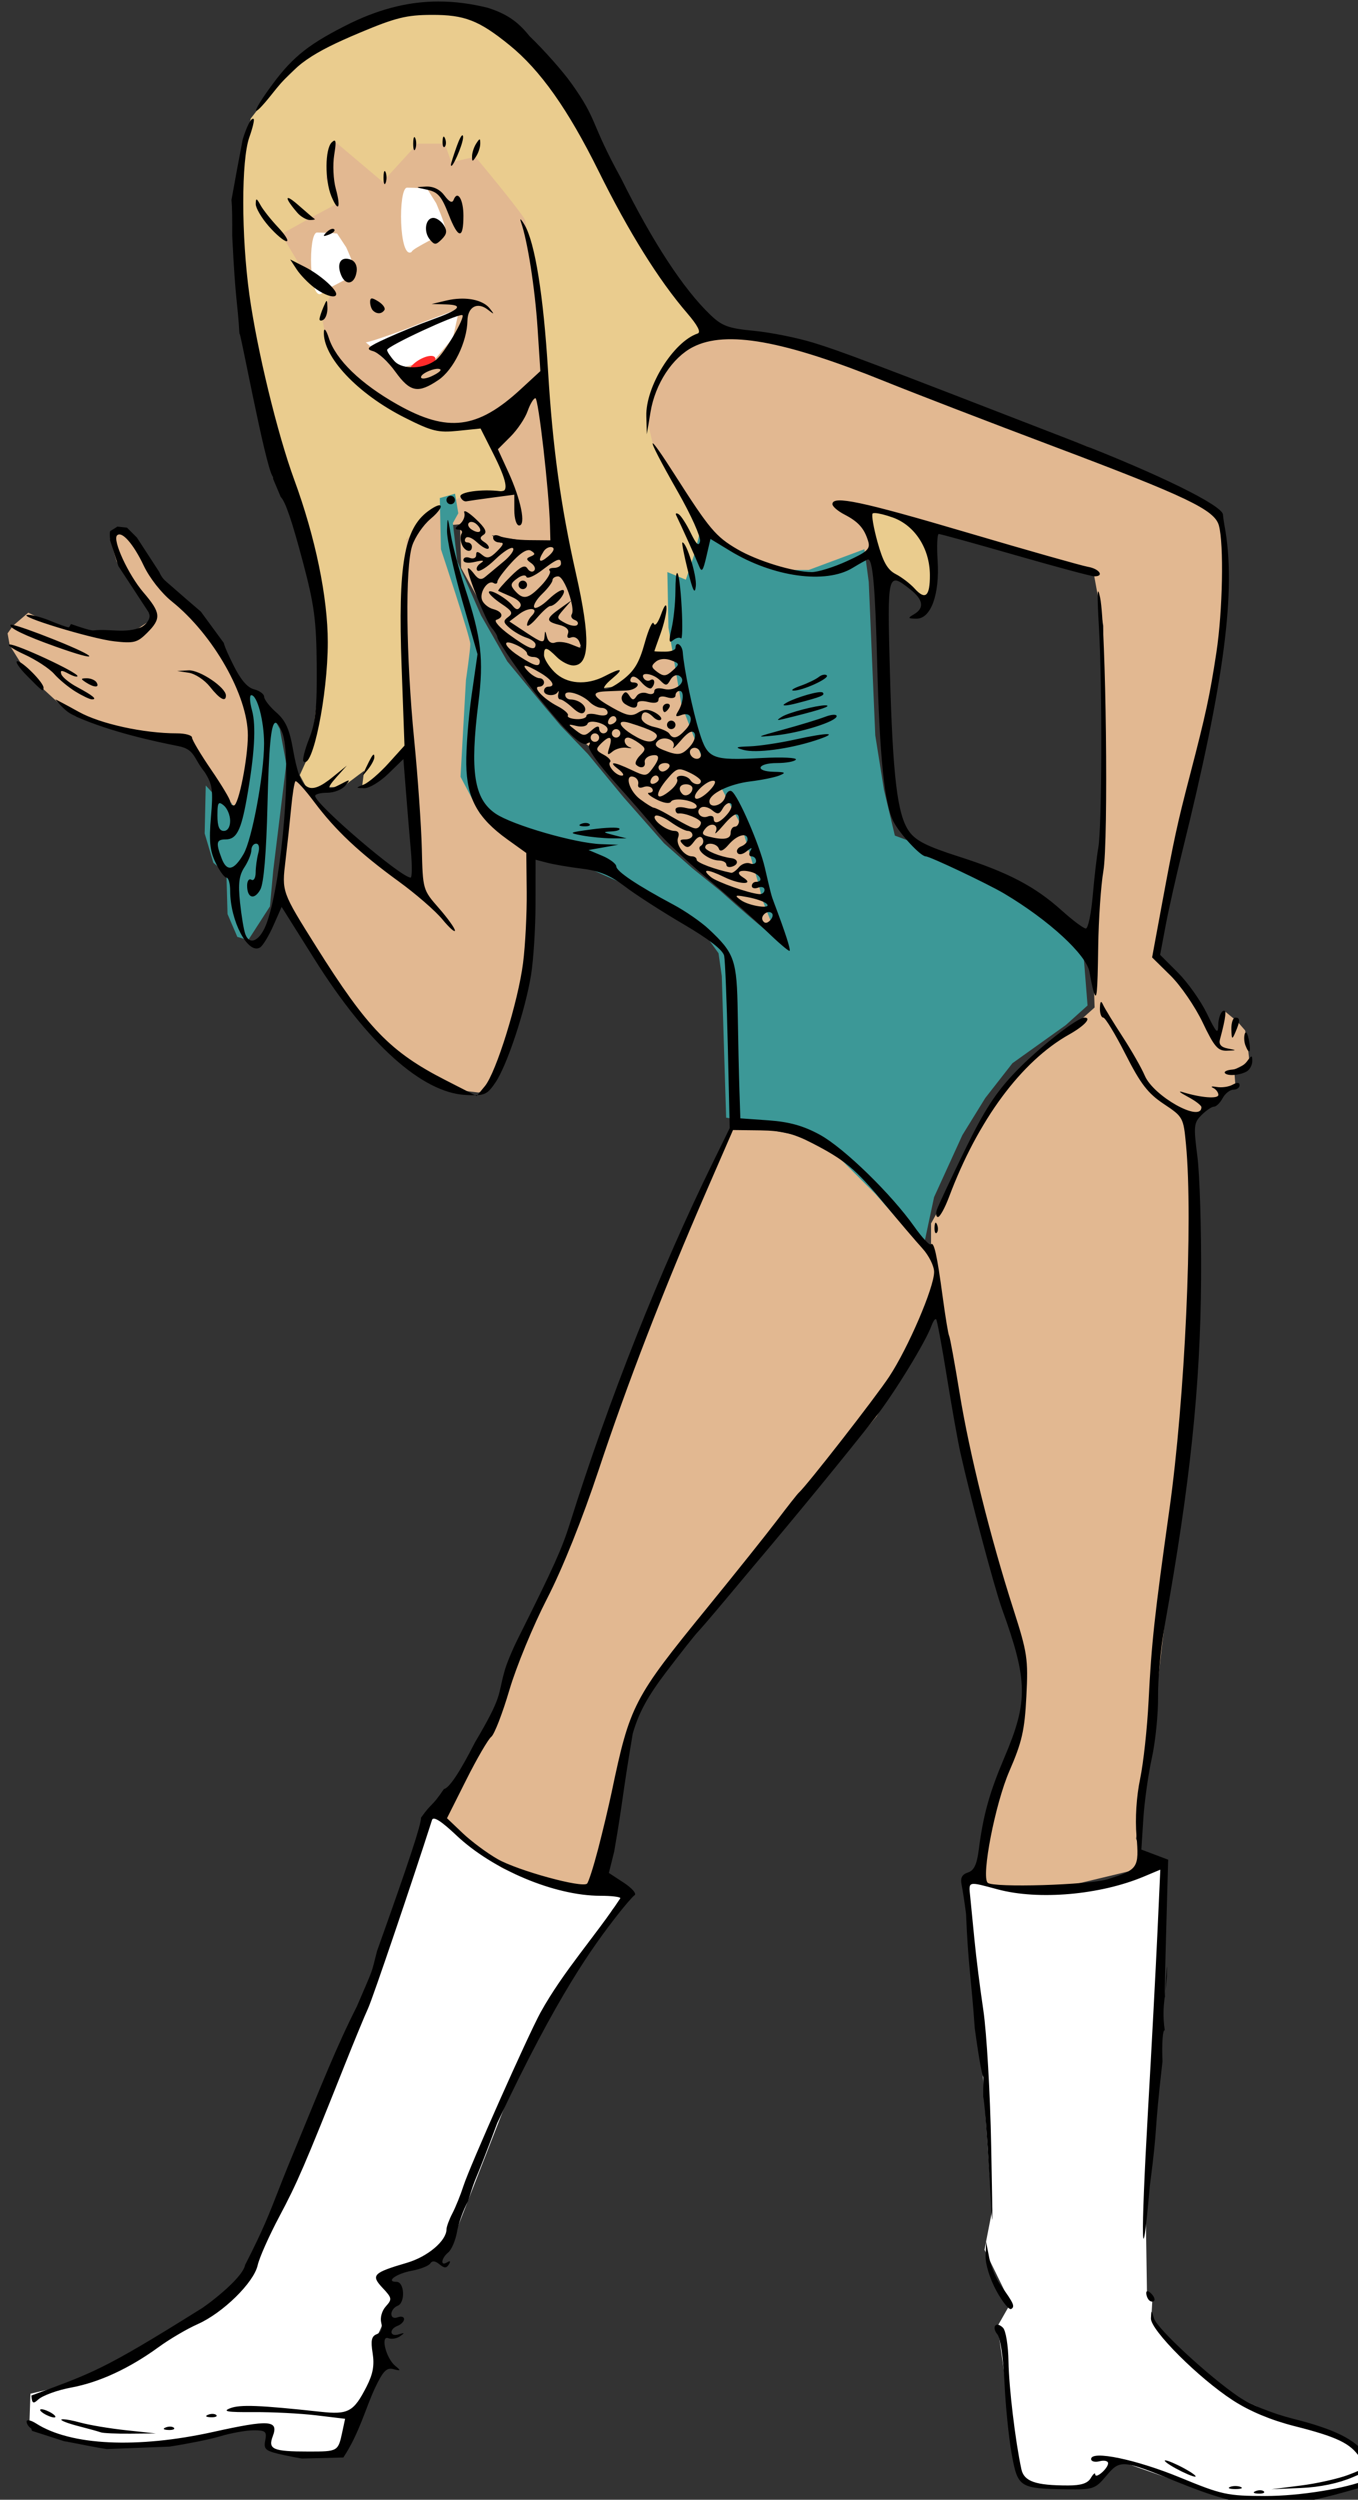
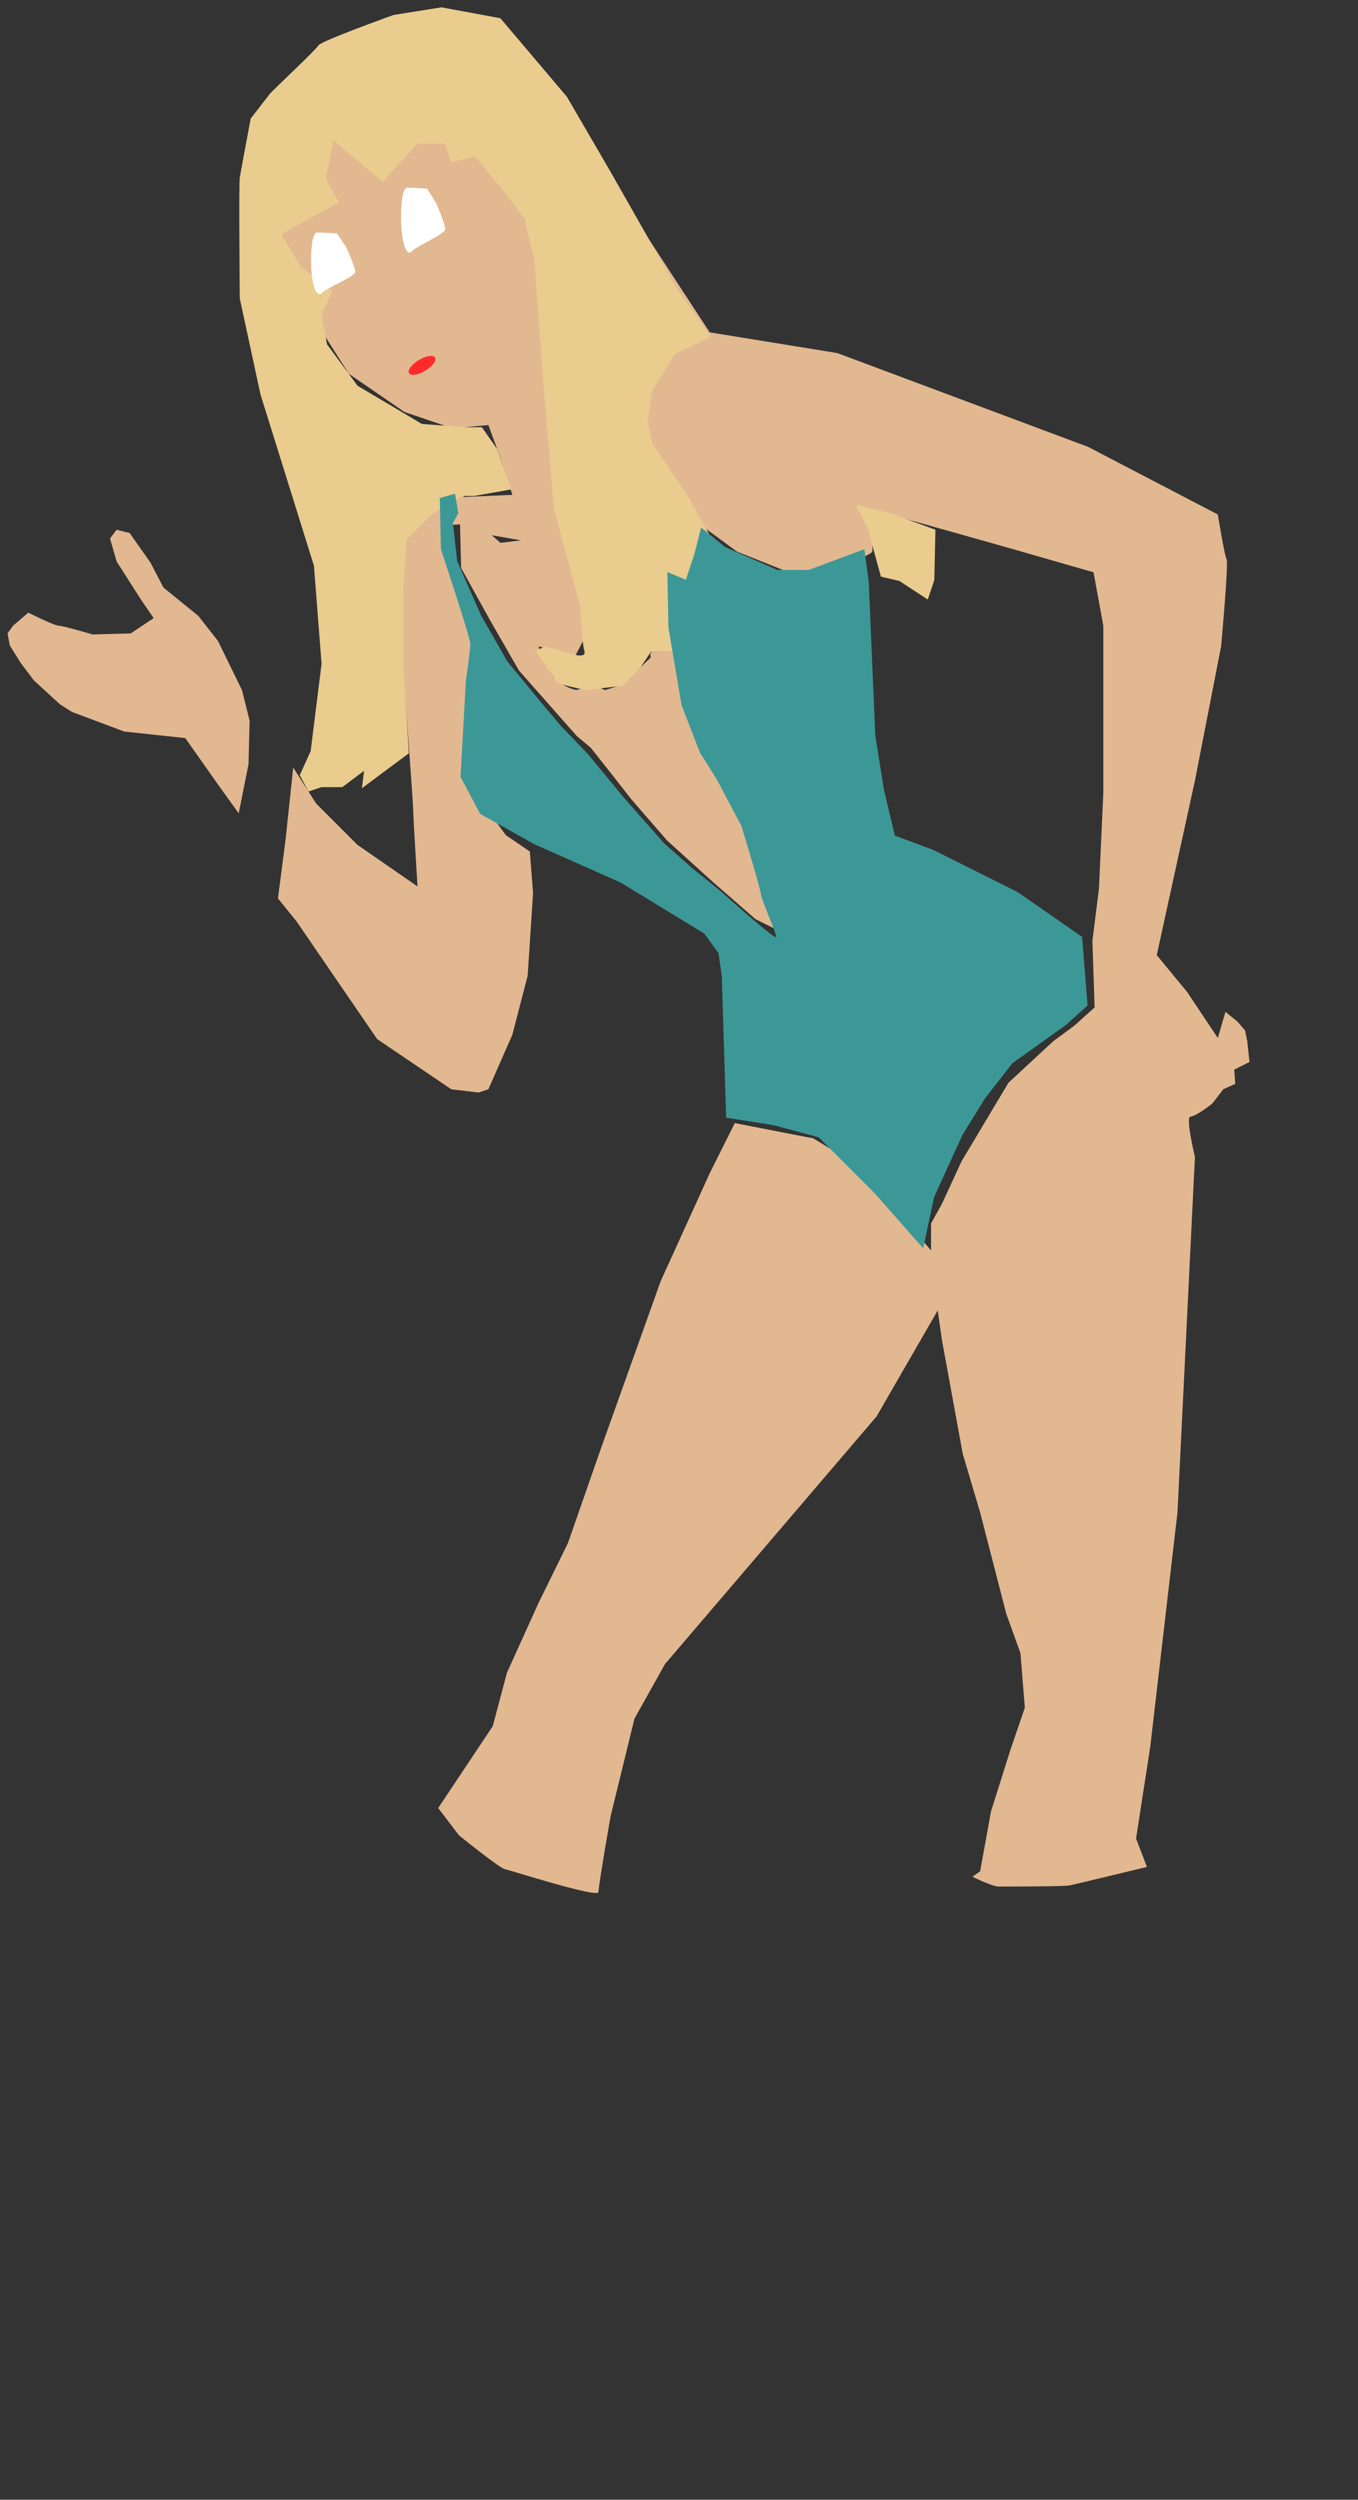
<svg xmlns="http://www.w3.org/2000/svg" xmlns:ns1="http://sodipodi.sourceforge.net/DTD/sodipodi-0.dtd" xmlns:ns2="http://www.inkscape.org/namespaces/inkscape" ns1:docname="bikini luv 2.svg" ns2:version="1.0 (4035a4fb49, 2020-05-01)" id="svg2772" version="1.1" viewBox="0 0 84.851 156.144" height="156.144mm" width="84.851mm">
  <rect x="0" y="0" width="84.851" height="156.144" fill="#333333" stroke="none" />
  <title id="title3449">Bikini Luv</title>
  <defs id="defs2766" />
  <ns1:namedview fit-margin-bottom="0" fit-margin-right="0" fit-margin-left="0" fit-margin-top="0" ns2:window-maximized="1" ns2:window-y="-8" ns2:window-x="-8" ns2:window-height="705" ns2:window-width="1366" ns2:snap-global="false" showgrid="false" ns2:document-rotation="0" ns2:current-layer="layer1" ns2:document-units="mm" ns2:cy="324.9025" ns2:cx="446.13444" ns2:zoom="0.48622282" ns2:pageshadow="2" ns2:pageopacity="0.0" borderopacity="1.0" bordercolor="#666666" pagecolor="#ffffff" id="base" />
  <g transform="translate(-299.22,-59.494)" id="layer1" ns2:groupmode="layer" ns2:label="Lager 1">
-     <path transform="scale(0.265)" d="m 1231.688,651.965 -3.084,2.828 -13.883,44.219 -17.738,36.762 -10.797,27.252 -15.939,10.797 -18.768,10.541 -10.797,3.342 -4.371,1.027 -0.258,7.455 8.998,3.857 10.283,1.027 15.426,-0.77 19.023,-3.857 h 2.828 l -0.256,4.627 2.826,1.287 13.883,0.514 5.143,-11.055 c 0,0 5.141,-8.741 5.141,-10.283 0,-1.542 -1.799,-5.399 -1.027,-6.941 0.771,-1.542 3.856,-8.74 3.856,-8.74 l -2.57,-4.629 11.568,-4.369 5.399,-6.17 18.254,-46.791 18.768,-29.307 3.342,-3.342 -11.312,-0.771 -10.797,-3.855 -13.369,-6.172 z m 171.732,11.826 -3.6,0.771 -11.824,4.113 -21.082,1.541 -9.77,-2.57 v 6.684 l 3.344,33.936 2.57,37.277 -1.801,9.256 6.17,12.596 -3.084,5.398 2.828,19.797 1.543,12.596 1.541,3.6 5.914,2.057 8.227,-0.256 3.084,-1.029 4.371,-5.398 9.512,3.342 13.111,4.627 8.998,1.287 c 0,0 15.939,-1.029 17.738,-1.029 1.8,0 10.283,-2.314 10.283,-2.314 0,0 0.259,-5.655 -0.769,-5.912 -1.028,-0.257 -2.829,-4.885 -4.629,-4.885 -1.8,0 -13.368,-4.885 -14.396,-4.885 -1.028,0 -15.682,-7.197 -15.682,-7.197 l -14.141,-14.141 -1.285,-2.057 0.258,-4.627 -1.285,-1.543 -0.258,-17.225 1.801,-26.736 z" style="fill:#ffffff;fill-rule:evenodd;stroke:none;stroke-width:1px;stroke-linecap:butt;stroke-linejoin:miter;stroke-opacity:1" id="path3401" />
-     <path id="path3411" d="m 312.076,108.56 -0.068,2.993 0.544,1.837 0.816,0.68 0.068,2.517 0.612,1.428 0.68,0.204 1.36,-2.109 0.204,-2.245 0.816,-6.666 -0.408,-2.177 -0.612,-1.088 -1.224,-1.428 h -0.816 l 0.34,1.837 v 1.837 l -0.748,3.741 -0.748,-0.476 z" style="fill:#3c9897;fill-opacity:1;fill-rule:evenodd;stroke:none;stroke-width:0.265px;stroke-linecap:butt;stroke-linejoin:miter;stroke-opacity:1" />
    <path ns1:nodetypes="ccccccccccsscsccccccccccccccccccsccccccccccccccccccccccccsccccscccccccccccccccccscccccccccccccccccccccccccccccssccccccccccccccccsscccccsccccccccccccccscccccccccccccsccccccccccccccccccccccccc" transform="scale(0.265)" d="m 1210.35,233.947 -20.823,44.217 21.852,34.449 13.111,8.998 11.312,3.857 8.482,-0.771 2.828,7.713 2.828,8.74 -11.432,0.496 -0.395,-1.01 c 0,0 -6.427,3.855 -8.226,5.912 -1.8,2.057 -4.114,4.114 -4.885,5.143 -0.771,1.028 -1.285,24.422 -1.285,24.422 0,0 2.828,37.277 2.828,39.076 0,1.8 1.027,18.254 1.027,18.254 l -14.139,-9.77 -9.77,-9.77 -5.398,-8.482 -1.799,16.967 -1.801,13.883 4.371,5.398 19.023,27.766 17.482,11.826 6.426,0.77 2.314,-0.77 5.656,-12.855 3.6,-13.883 1.285,-19.537 -0.771,-9.77 -5.656,-3.857 -7.713,-10.539 -1.027,-9.77 c 0,0 1.028,-8.741 2.057,-9.77 1.028,-1.028 0,-8.227 0,-8.227 l -0.258,-8.998 -4.627,-14.396 -2.57,-11.312 3.342,-0.256 0.256,10.283 6.685,12.082 6.941,12.084 13.625,15.424 3.342,2.828 4.885,6.17 4.627,5.914 8.484,9.77 10.797,9.768 10.027,8.742 5.656,2.828 -3.857,-13.369 -2.57,-9.512 -3.857,-7.971 -1.799,-5.912 -3.856,-1.029 -3.342,-8.227 -2.828,-12.082 -1.543,-7.713 h -6.17 c -1.028,0 -0.514,1.285 -0.514,1.285 l -6.686,6.428 -4.113,1.285 -1.799,-0.771 c 0,0 -2.314,-0.515 -4.113,0.514 -1.8,1.028 -6.17,-2.57 -6.17,-2.57 l -3.086,-5.656 -0.514,-1.799 8.74,2.057 2.572,-4.885 -2.057,-9.254 -3.086,-14.141 -0.75,0.09 c -0.716,-5.712 -3.877,-34.539 -3.877,-34.539 l -0.258,-15.168 23.908,17.738 0.258,8.484 3.342,4.885 10.283,16.711 7.713,5.656 12.854,5.141 8.742,-1.285 c 0,0 9.769,-2.57 10.283,-3.855 0.514,-1.285 -1.543,-10.285 -1.543,-10.285 l 14.91,4.113 20.053,5.656 18.768,5.398 2.314,12.598 v 39.334 l -1.029,22.623 -1.543,12.34 0.516,15.684 -4.885,4.369 -4.885,3.6 -10.541,9.77 -11.055,18.51 -4.627,10.025 -2.57,4.629 v 6.354 c -3.01,-3.593 -11.826,-12.781 -11.826,-12.781 l -6.279,-7.715 -9.66,-5.91 -18.51,-3.6 -5.914,11.826 -11.568,25.451 -14.139,39.59 -7.713,22.109 -6.941,14.141 -7.455,16.453 -3.342,12.598 -12.855,19.281 4.885,6.426 c 0,0 9.513,7.714 10.799,7.971 1.286,0.257 22.107,6.941 22.107,5.398 0,-1.542 2.828,-17.738 2.828,-17.738 l 5.656,-23.139 7.199,-12.854 49.873,-58.357 14.396,-24.938 v -0.287 l 1.033,7.229 4.885,26.736 4.113,13.883 6.17,23.908 3.342,9.256 1.029,12.854 -3.344,9.77 -4.627,14.654 -2.57,14.139 -1.799,1.285 c 0,0 4.628,2.314 6.17,2.314 1.542,0 15.424,-8e-4 16.709,-0.258 1.286,-0.257 18.254,-4.369 18.254,-4.369 l -2.57,-6.686 3.342,-21.594 6.426,-55.273 4.113,-83.811 c 0,0 -2.313,-9.512 -1.027,-9.512 1.285,0 5.141,-3.084 5.141,-3.084 l 2.572,-3.342 2.828,-1.287 -0.258,-3.342 3.6,-1.799 -0.514,-4.885 -0.516,-2.57 -1.799,-2.057 -2.828,-2.314 -1.799,6.17 -7.199,-10.797 -7.199,-8.742 8.998,-41.133 6.17,-31.621 c 0,0 1.801,-19.538 1.287,-20.566 -0.514,-1.028 -2.057,-10.541 -2.057,-10.541 l -30.594,-15.939 -59.129,-22.109 -30.08,-4.883 -21.852,-33.422 z m -53.73,115.43 -1.541,2.057 1.541,5.398 5.914,9.256 2.828,4.113 -5.398,3.6 -8.998,0.256 c 0,0 -6.942,-2.057 -7.971,-2.057 -1.028,0 -7.197,-3.084 -7.197,-3.084 l -3.6,3.084 -1.285,1.799 0.514,2.828 2.57,4.113 3.086,4.113 6.17,5.656 2.828,1.801 12.34,4.627 14.396,1.543 7.969,11.311 4.629,6.428 2.312,-11.568 0.258,-10.283 -1.799,-7.199 -5.656,-11.568 -4.629,-5.914 -8.227,-6.684 -3.084,-5.912 -4.885,-6.941 z m 88.467,1.291 6.926,1.213 -4.898,0.58 z" style="fill:#e2b891;fill-opacity:1;fill-rule:evenodd;stroke:none;stroke-width:1px;stroke-linecap:butt;stroke-linejoin:miter;stroke-opacity:1" id="path3406" />
    <path transform="scale(0.265)" d="m 1233.23,226.234 -11.311,1.799 c 0,0 -17.226,6.171 -17.74,7.199 -0.514,1.028 -10.797,10.54 -11.568,11.568 -0.771,1.028 -4.371,5.656 -4.371,5.656 0,0 -2.313,12.338 -2.57,13.881 -0.257,1.543 0,28.537 0,28.537 l 4.885,22.623 12.598,40.363 1.799,23.137 -2.57,20.566 -2.57,5.656 2.057,3.855 3.084,-1.027 h 4.885 l 5.143,-3.857 -0.516,4.115 11.055,-8.229 -1.285,-21.594 v -17.225 l 0.771,-11.568 5.914,-5.914 7.197,-4.369 h 2.828 l 8.74,-1.543 -3.342,-9.512 -3.6,-5.143 h -3.856 l -10.283,-0.771 -15.168,-8.998 -7.199,-9.77 -1.285,-6.941 2.572,-5.654 -7.457,-5.656 -4.627,-7.713 6.941,-3.855 6.684,-3.6 -3.084,-5.656 1.799,-8.998 11.568,9.77 8.226,-8.998 h 6.428 l 1.543,4.371 5.656,-1.285 c 0,0 11.824,14.14 11.824,15.168 0,1.028 2.057,8.74 2.057,8.74 l 2.059,28.021 2.57,30.85 6.17,23.139 c 0,0 0.513,8.999 1.027,10.541 0.514,1.542 -1.799,1.027 -1.799,1.027 l -7.455,-2.057 -2.314,1.029 c 0,0 4.37,5.911 4.627,6.939 0.257,1.028 7.457,2.314 7.457,2.314 l 8.482,-1.027 4.113,-4.113 2.572,-3.857 h 7.455 l -1.029,-4.113 -0.771,-13.883 4.371,2.572 3.856,-12.084 -5.141,-9.254 -8.226,-12.084 -1.285,-5.398 1.027,-7.199 5.398,-8.74 8.484,-4.113 -7.969,-11.312 -15.939,-28.021 -10.027,-17.225 -15.682,-18.51 z m 97.691,117.23 2.828,5.654 3.086,11.312 4.371,1.027 6.684,4.371 1.543,-4.627 0.256,-11.826 -10.541,-3.855 z" style="fill:#eacc8e;fill-opacity:1;fill-rule:evenodd;stroke:none;stroke-width:1px;stroke-linecap:butt;stroke-linejoin:miter;stroke-opacity:1" id="path3419" />
    <path ns1:nodetypes="ccccccccccccccsscscccccccccccccccccccccccccccccccccccccscc" id="path3424" d="m 326.7,90.603 0.952,-0.272 0.204,1.224 -0.34,0.612 0.272,2.381 1.496,3.401 1.632,2.857 2.245,2.721 1.088,1.292 1.7,1.769 2.245,2.721 2.517,2.857 1.769,1.564 1.769,1.428 c 0,0 3.469,3.129 3.469,2.857 0,-0.272 -0.952,-2.381 -0.952,-2.653 0,-0.272 -1.224,-4.285 -1.224,-4.285 0,0 -1.02,-1.905 -1.292,-2.449 -0.272,-0.544 -1.292,-2.109 -1.292,-2.109 l -1.156,-2.993 -0.816,-4.829 -0.068,-3.469 1.156,0.476 0.544,-1.632 0.408,-1.632 1.496,1.224 3.265,1.428 h 1.973 l 3.469,-1.292 0.272,2.041 0.408,9.591 0.544,3.401 0.68,2.857 2.381,0.884 5.306,2.653 4.013,2.789 0.34,4.285 -1.36,1.224 -3.333,2.381 -1.7,2.177 -1.428,2.313 -1.769,3.877 -0.68,3.197 -2.993,-3.401 -3.537,-3.537 -2.789,-0.748 -2.993,-0.476 -0.272,-8.843 -0.204,-1.428 -0.884,-1.224 -5.238,-3.197 -5.374,-2.381 -3.401,-1.905 -1.224,-2.313 0.34,-6.054 c 0,0 0.272,-1.837 0.272,-2.245 0,-0.408 -1.837,-5.918 -1.837,-5.918 z" style="fill:#3c9897;fill-opacity:1;fill-rule:evenodd;stroke:none;stroke-width:0.265px;stroke-linecap:butt;stroke-linejoin:miter;stroke-opacity:1" />
-     <path id="path3426" d="m 322.075,80.876 c 0.272,0 2.517,-0.816 2.993,-1.02 0.476,-0.204 2.857,-1.088 2.857,-1.088 l -0.408,1.837 -1.088,1.292 -2.517,0.68 -1.292,-1.224 z" style="fill:#ffffff;fill-rule:evenodd;stroke:none;stroke-width:0.265px;stroke-linecap:butt;stroke-linejoin:miter;stroke-opacity:1" />
    <path ns2:transform-center-y="-0.40811662" ns2:transform-center-x="-0.052935202" transform="matrix(0.875,-0.484,0.317,0.948,0,0)" d="m 287.466,233.996 a 0.945,0.395 0 0 1 -0.938,-0.397 0.945,0.395 0 0 1 0.944,-0.394 0.945,0.395 0 0 1 0.946,0.393 0.945,0.395 0 0 1 -0.936,0.397 l -0.009,-0.395 z" ns1:arc-type="slice" ns1:end="1.5615269" ns1:start="1.5781756" ns1:ry="0.39537179" ns1:rx="0.94470018" ns1:cy="233.60069" ns1:cx="287.47327" ns1:type="arc" id="path3428" style="fill:#ff2a2a;fill-opacity:1;stroke:none;stroke-width:1.779" />
    <path id="path3430" d="m 324.938,75.232 c 0.057,-0.259 2.103,-1.101 2.103,-1.425 0,-0.324 -0.568,-1.619 -0.568,-1.619 l -0.568,-0.907 c 0,0 -0.682,-0.065 -1.25,-0.065 -0.568,0 -0.511,4.533 0.284,4.015 z" style="fill:#ffffff;fill-rule:evenodd;stroke:none;stroke-width:0.236px;stroke-linecap:butt;stroke-linejoin:miter;stroke-opacity:1" />
    <path style="fill:#ffffff;fill-rule:evenodd;stroke:none;stroke-width:0.23px;stroke-linecap:butt;stroke-linejoin:miter;stroke-opacity:1" d="m 319.314,77.831 c 0.057,-0.246 2.103,-1.046 2.103,-1.353 0,-0.308 -0.568,-1.538 -0.568,-1.538 l -0.568,-0.861 c 0,0 -0.682,-0.061 -1.25,-0.061 -0.568,0 -0.511,4.305 0.284,3.813 z" id="path3430-0" />
-     <path ns1:nodetypes="scscsssscccccsssssscccssssscsccscscssssccccscccccsccscsssscccccssccsscsssssscssssssscscssccssscsssssssssssssscssssscssssssccccsscsccccssccssccssscccsssssssssssssssscssssssssssssssssssssssssscscsssssssssssscssssssssssscsssccssssssscccssscssssssscscsccssscsssssssscsscsscsssssssssscssscssssssscssscsssssscsssssssssscccsscccsscssscccssscsccsccccsccscscccsssssssscssscsssccscssssssccsccssscssscssssssscssscssssssssssscsssssccscsscccsscsscccssssccsssccccccccccccsssssssssssccsscscssssssssscsssssssccsccsssscccssssssssssssscssssccssscccsssscsscscssssccccssssssccssccccsccccsccsssscssccssscccsscsssssssssssssssssssccccssssccccsssscssssssssscssscssscssssssssccsssssscssssssssssssssssccssssssccscsscsscscccssssssssssssssscssssccscsssssssssssssscsssssssssssssssssssssssscssssssssssssssccsssccscsssssssssssssssscsssscsssccsssscssccssscsccsscsssssscscssssssssscssccsssssssssssssssssssssssssscsssssssssssccsssssssssssssssssssssssssssssssssssssscsssssscsssssssssssssssssscssssssssssssccsssccssscssscssscscsssssscssssssssssssssssssscsssssssssssssscsssscssssssscssssssssssssscccccsssssssscsscsssssssssssssssssscsssssssssssssscssscccccsssccsssssscscccssssccscsssccccccccccsssscssssssccssssccsccccssscccccsssccccsssssssssscssssssssssscssccscsssssssssssssssssssss" transform="scale(0.265)" d="m 1232.551,224.857 c -6.509,-3.5e-4 -13.238,1.487 -20.654,5.047 -9.693,4.789 -13.585,7.822 -18.459,14.391 -5.198,7.005 -5.257,8.801 -0.072,2.244 5.495,-6.952 9.219,-9.54 20.639,-14.34 8.385,-3.524 10.977,-4.167 16.904,-4.188 7.754,-0.027 11.14,1.286 18.32,7.104 7.289,5.905 13.807,15.116 21.055,29.75 7.114,14.364 14.14,25.634 20.83,33.41 2.522,2.93 3.363,4.557 2.508,4.846 -5.717,1.934 -12.285,12.503 -12.096,19.461 l 0.115,4.283 0.877,-5.262 c 1.107,-6.645 5.155,-12.823 10.031,-15.311 7.807,-3.983 21.385,-1.54 45.359,8.16 6.6,2.67 24.463,9.552 39.697,15.293 31.396,11.831 37.911,14.947 38.918,18.619 1.204,4.394 0.895,20.194 -0.586,29.924 -1.557,10.23 -2.496,14.585 -6.273,29.076 -2.963,11.367 -3.709,14.81 -6.639,30.66 l -2.248,12.158 4.35,4.287 c 2.393,2.358 5.798,7.324 7.566,11.035 2.736,5.743 3.587,6.734 5.715,6.666 2.389,-0.076 2.397,-0.098 0.205,-0.518 -1.56,-0.299 -2.148,-0.976 -1.842,-2.115 1.455,-5.408 1.645,-7.298 0.676,-6.699 -0.572,0.354 -1.057,1.854 -1.076,3.334 -0.031,2.252 -0.466,1.802 -2.67,-2.756 -1.448,-2.995 -4.523,-7.335 -6.832,-9.645 l -4.199,-4.197 1.289,-6.855 c 0.709,-3.77 2.461,-11.58 3.893,-17.355 10.043,-40.511 12.823,-61.939 9.99,-77 -0.155,-0.825 -0.316,-1.983 -0.357,-2.572 -0.154,-2.158 -15.084,-9.5 -35.076,-17.25 -48.453,-18.783 -54.853,-21.204 -61.441,-23.236 -3.818,-1.178 -10.13,-2.444 -14.025,-2.816 -6.057,-0.579 -7.548,-1.123 -10.295,-3.748 -6.362,-6.08 -13.614,-17.152 -21.043,-32.133 -7.539,-13.711 -5.371,-13.536 -11.777,-22.494 -2.059,-2.887 -6.484,-7.873 -9.834,-11.078 -2.935,-3.69 -5.658,-5.344 -9.861,-6.699 -3.849,-0.945 -7.675,-1.48 -11.58,-1.48 z m -43.756,27.637 c -0.556,-0.062 -1.541,1.988 -2.43,4.842 -0.922,4.806 -1.83,9.665 -2.658,14.312 0.195,1.917 0.183,4.606 0.176,8.426 0.796,16.218 1.237,15.004 1.717,23.291 -0.269,-3.527 6.029,31.048 7.852,33.5 0.075,0.101 0.09,0.291 0.08,0.52 l 1.789,4.254 c 1.118,1.101 2.68,5.728 5.26,15.451 2.652,9.996 3.14,13.664 3.227,24.275 0.083,10.087 -0.262,13.42 -1.789,17.271 -1.041,2.625 -1.64,5.026 -1.33,5.336 2.115,2.115 5.727,-15.592 5.727,-28.08 0,-10.566 -2.928,-24.751 -7.902,-38.287 -3.965,-10.791 -8.791,-30.699 -10.586,-43.664 -1.909,-13.778 -1.918,-31.704 -0.02,-37.039 0.776,-2.179 1.245,-4.128 1.039,-4.334 -0.045,-0.045 -0.094,-0.068 -0.146,-0.074 z m 49.408,3.91 c -0.223,-0.108 -0.738,0.811 -1.332,2.461 -0.793,2.2 -1.431,4.225 -1.42,4.5 0.063,1.538 2.877,-4.836 2.869,-6.5 0,-0.275 -0.043,-0.425 -0.117,-0.461 z m -4.438,0.307 c -0.151,-0.023 -0.257,0.342 -0.287,1.07 -0.043,1.054 0.193,1.645 0.525,1.312 0.332,-0.332 0.369,-1.194 0.08,-1.916 -0.12,-0.299 -0.227,-0.453 -0.318,-0.467 z m -6.898,0.115 c -0.181,-0.067 -0.309,0.508 -0.309,1.539 0,1.375 0.227,1.938 0.504,1.25 0.277,-0.688 0.277,-1.812 0,-2.5 -0.069,-0.172 -0.135,-0.267 -0.195,-0.289 z m 15.342,0.539 c -0.135,0 -0.378,0.333 -0.809,1 -0.533,0.825 -0.969,2.175 -0.969,3 0,1.333 0.107,1.333 0.969,0 0.533,-0.825 0.969,-2.175 0.969,-3 0,-0.667 -0.025,-1 -0.16,-1 z m -34.27,0.291 c -0.144,0.028 -0.339,0.172 -0.59,0.412 -1.599,1.531 -1.65,8.918 -0.09,12.686 1.646,3.974 2.315,2.826 1.041,-1.787 -0.575,-2.082 -0.741,-5.656 -0.369,-7.943 0.405,-2.491 0.438,-3.45 0.01,-3.367 z m 11.928,7.17 c -0.181,-0.067 -0.309,0.508 -0.309,1.539 0,1.375 0.227,1.938 0.504,1.25 0.277,-0.688 0.277,-1.812 0,-2.5 -0.069,-0.172 -0.135,-0.267 -0.195,-0.289 z m 9.727,3.656 c -2.67,0.117 -2.667,0.125 0.307,0.756 2.478,0.526 3.348,1.531 5,5.785 2.278,5.866 3.5,5.986 3.5,0.342 0,-3.871 -1.396,-6.14 -2.311,-3.756 -0.325,0.846 -1.024,0.522 -2.143,-0.994 -1.067,-1.445 -2.625,-2.209 -4.354,-2.133 z m -32.455,2.707 c -0.567,-0.096 0.106,1.141 2.068,3.426 0.827,0.963 2.184,1.75 3.016,1.75 0.832,0 1.322,-0.113 1.09,-0.25 -0.232,-0.137 -1.952,-1.6 -3.822,-3.25 -1.224,-1.08 -2.011,-1.618 -2.352,-1.676 z m -7.482,0.35 c -0.162,-0.041 -0.211,0.313 -0.225,1.041 -0.017,0.943 1.365,3.306 3.072,5.25 1.707,1.944 3.594,3.535 4.195,3.535 0.601,0 -0.285,-1.462 -1.971,-3.25 -1.685,-1.788 -3.56,-4.15 -4.166,-5.25 -0.468,-0.849 -0.744,-1.285 -0.906,-1.326 z m 41.648,4.326 c -1.851,0 -2.372,3.23 -0.822,5.098 1.107,1.333 1.422,1.326 2.814,-0.066 1.2,-1.2 1.312,-1.977 0.476,-3.301 -0.601,-0.952 -1.711,-1.73 -2.469,-1.73 z m 20.549,0.35 c -0.059,0.026 -0.025,0.238 0.119,0.65 1.557,4.446 3.293,15.562 3.914,25.057 l 0.656,10.057 -4.631,4.268 c -10.203,9.405 -17.221,10.281 -29.037,3.625 -8.725,-4.915 -14.571,-10.578 -16.213,-15.705 -0.581,-1.816 -1.104,-2.496 -1.16,-1.512 -0.337,5.902 7.913,14.677 19.084,20.303 6.411,3.229 7.839,3.581 12.545,3.096 l 5.311,-0.547 2.981,5.9 c 3.189,6.317 3.739,9.146 1.728,8.885 -4.402,-0.572 -9.873,0.194 -9.459,1.324 0.252,0.688 0.888,1.163 1.412,1.057 0.524,-0.106 3.281,-0.502 6.125,-0.879 l 5.172,-0.686 v 3.629 c 0,2.032 0.498,3.629 1.131,3.629 1.659,0 0.44,-6.073 -2.512,-12.521 l -2.496,-5.449 2.977,-2.977 c 1.637,-1.637 3.455,-4.345 4.037,-6.016 0.583,-1.671 1.408,-3.037 1.836,-3.037 0.713,0 3.203,21.785 3.43,30 l 0.098,3.5 -5,-0.049 c -2.75,-0.027 -5.787,-0.413 -6.75,-0.857 -1.099,-0.507 -1.75,-0.396 -1.75,0.299 0,0.609 0.675,1.107 1.5,1.107 1.15,0 1.019,0.481 -0.566,2.066 -1.643,1.643 -2.361,1.822 -3.5,0.877 -1.112,-0.923 -1.434,-0.913 -1.434,0.041 0,0.68 -0.668,0.974 -1.5,0.654 -0.825,-0.317 -1.5,-0.092 -1.5,0.5 0,0.663 1.057,0.833 2.75,0.439 1.968,-0.457 2.332,-0.363 1.279,0.336 -0.809,0.537 -1.141,1.308 -0.736,1.713 0.405,0.405 2.299,-0.777 4.207,-2.627 1.909,-1.85 3.794,-3.04 4.191,-2.643 0.397,0.397 -0.608,1.82 -2.234,3.162 -1.626,1.342 -3.55,2.944 -4.273,3.561 -1,0.851 -1.652,0.678 -2.717,-0.729 -0.771,-1.018 -1.417,-1.53 -1.436,-1.139 -0.069,1.542 4.306,12.378 5.598,13.865 0.754,0.868 1.371,1.885 1.371,2.26 0,0.865 6.27,9.919 10.5,15.162 6.107,7.569 9.423,10.666 10.627,9.922 0.744,-0.46 0.916,-0.301 0.465,0.43 -0.425,0.688 2.134,4.311 6.291,8.904 3.855,4.259 8.239,9.319 9.742,11.244 1.503,1.925 6.739,6.875 11.635,11 4.896,4.125 11.227,9.75 14.07,12.5 2.843,2.75 5.348,4.897 5.564,4.771 0.332,-0.191 -0.988,-4.291 -3.629,-11.271 -0.67,-1.772 -0.749,-2.068 -2.191,-8.312 -1.263,-5.469 -6.315,-17.101 -7.836,-18.041 -0.556,-0.344 -1.245,0.271 -1.531,1.365 -0.52,1.988 -3.707,2.858 -3.707,1.012 0,-1.797 4.719,-4.096 9.635,-4.693 2.676,-0.325 5.765,-0.953 6.865,-1.396 1.638,-0.66 1.412,-0.819 -1.25,-0.871 -4.68,-0.091 -4.019,-2.062 0.691,-2.062 2.167,0 4.167,-0.369 4.445,-0.818 0.278,-0.45 -3.27,-0.619 -7.885,-0.377 -11.976,0.629 -12.899,0.252 -14.861,-6.039 -1.578,-5.058 -3.625,-14.906 -3.924,-18.871 -0.139,-1.839 -1.717,-2.776 -1.717,-1.02 0,0.481 -1.125,0.875 -2.5,0.875 -1.375,0 -2.492,-0.056 -2.484,-0.125 0.01,-0.069 0.662,-1.925 1.455,-4.125 0.793,-2.2 1.427,-4.9 1.408,-6 -0.02,-1.257 -0.499,-0.704 -1.291,1.49 -0.72,1.994 -1.458,2.899 -1.721,2.109 -0.253,-0.76 -1.21,1.317 -2.127,4.613 -1.307,4.701 -2.444,6.585 -5.269,8.74 -4.027,3.071 -6.108,2.724 -2.363,-0.395 2.864,-2.385 2.175,-2.608 -1.744,-0.564 -4.37,2.279 -9.054,1.905 -11.908,-0.949 -1.35,-1.35 -2.455,-3.15 -2.455,-4 0,-2.04 0.596,-1.949 3,0.455 1.1,1.1 2.851,2 3.893,2 3.909,0 4.096,-6.352 0.637,-21.676 -3.588,-15.893 -5.488,-29.693 -6.584,-47.824 -1.065,-17.609 -3.067,-30.104 -5.494,-34.283 -0.542,-0.934 -0.9,-1.41 -0.998,-1.367 z m -44.242,2.225 c -0.389,-0.011 -0.97,0.288 -1.478,0.801 -0.98,0.988 -0.865,1.103 0.561,0.561 0.986,-0.375 1.542,-0.934 1.234,-1.242 -0.077,-0.077 -0.187,-0.115 -0.316,-0.119 z m 3.117,7.043 c -1.494,0.003 -2.076,1.494 -1.225,3.717 1.067,2.785 3.267,2.389 3.717,-0.668 0.193,-1.313 -0.33,-2.424 -1.318,-2.803 -0.435,-0.167 -0.829,-0.247 -1.174,-0.246 z m -13.185,0.17 1.545,2.357 c 0.849,1.296 2.729,3.242 4.178,4.324 2.518,1.881 5.135,2.639 5.135,1.488 0,-1.212 -3.933,-4.639 -7.285,-6.348 z m 19.242,9.203 c -0.29,0.02 -0.385,0.296 -0.385,0.834 0,0.738 0.299,1.641 0.666,2.008 0.9,0.9 2.109,0.841 2.711,-0.133 0.272,-0.44 -0.377,-1.343 -1.441,-2.008 -0.776,-0.485 -1.261,-0.721 -1.551,-0.701 z m 20.814,0.047 c -1.032,0.037 -2.111,0.18 -3.199,0.436 l -3.5,0.822 3.449,0.102 c 4.258,0.126 3.188,1.252 -3.449,3.631 -2.75,0.985 -7.475,2.916 -10.5,4.289 -4.643,2.107 -5.159,2.589 -3.312,3.09 1.203,0.326 3.568,2.506 5.256,4.844 3.495,4.842 5.348,5.202 10.141,1.973 3.559,-2.398 6.762,-8.937 6.861,-14.004 0.064,-3.273 2.362,-4.506 4.816,-2.582 1.544,1.21 1.595,1.18 0.465,-0.268 -1.253,-1.605 -3.931,-2.444 -7.027,-2.332 z m -31.449,0.543 c -0.12,-0.025 -0.336,0.456 -0.75,1.42 -0.473,1.1 -0.891,2.364 -0.93,2.809 -0.039,0.445 0.38,0.531 0.93,0.191 0.55,-0.34 0.968,-1.604 0.93,-2.809 -0.034,-1.056 -0.059,-1.587 -0.18,-1.611 z m 31.91,3.318 c 0.051,0.004 0.088,0.015 0.107,0.035 0.618,0.618 -4.213,8.859 -6.121,10.443 -2.756,2.287 -8.003,2.492 -9.908,0.387 -0.956,-1.056 -1.738,-2.244 -1.738,-2.639 0,-0.894 16.081,-8.336 17.66,-8.227 z m -6.008,12.682 c 0.197,-0.02 0.376,-0.021 0.527,0 0.173,0.024 0.312,0.078 0.4,0.166 0.236,0.236 -0.699,0.943 -2.076,1.57 -1.377,0.628 -2.504,0.73 -2.504,0.229 0,-0.753 2.271,-1.822 3.652,-1.965 z m 50.996,17.561 c -0.35,0.01 1.669,3.991 5.984,11.566 3.041,5.339 5.36,10.514 5.152,11.5 -0.28,1.327 -0.852,0.813 -2.203,-1.975 -1.004,-2.071 -2.28,-4.046 -2.834,-4.389 -0.555,-0.343 -0.813,-0.223 -0.576,0.266 1.3,2.684 4.667,10.166 5.351,11.891 0.662,1.668 0.955,1.307 1.76,-2.166 l 0.965,-4.164 4.625,2.814 c 10.144,6.173 22.533,7.894 28.9,4.012 1.801,-1.098 3.437,-1.996 3.635,-1.996 1.106,0 1.683,6.605 2.147,24.5 0.573,22.119 1.714,33.184 3.848,37.311 1.519,2.937 6.399,8.189 7.609,8.189 0.971,0 14.647,6.482 18.488,8.764 10.521,6.248 19.413,14.43 20.117,18.51 0.306,1.774 0.727,3.789 0.938,4.477 0.78,2.552 0.948,0.962 1.115,-10.508 0.094,-6.459 0.641,-14.442 1.211,-17.742 1.234,-7.127 0.637,-57.819 -0.76,-64.5 -0.672,-3.217 -0.753,-1.221 -0.281,7 0.81,14.123 0.712,47.23 -0.154,52 -0.349,1.925 -0.937,6.987 -1.305,11.25 -0.367,4.263 -1.099,7.75 -1.627,7.75 -0.528,0 -3.087,-1.913 -5.688,-4.25 -6.316,-5.678 -12.614,-8.976 -24.271,-12.709 -7.55,-2.418 -10.152,-3.735 -11.719,-5.936 -2.779,-3.902 -3.854,-12.886 -4.527,-37.855 -0.625,-23.166 -0.563,-23.409 4.816,-19.178 3.058,2.405 3.36,4.406 0.885,5.848 -1.555,0.906 -1.494,1.022 0.551,1.049 3.41,0.045 5.512,-5.705 5.004,-13.684 -0.22,-3.457 -0.095,-6.285 0.275,-6.285 0.371,0 8.492,2.244 18.047,4.988 9.555,2.744 17.936,4.996 18.623,5 2.414,0.019 1.22,-1.768 -1.5,-2.244 -1.512,-0.265 -14.39,-3.916 -28.615,-8.113 -24.858,-7.335 -31.635,-8.762 -31.635,-6.658 0,0.536 1.27,1.633 2.822,2.436 3.285,1.699 4.676,3.252 5.594,6.25 0.573,1.872 -0.092,2.504 -4.998,4.75 -3.113,1.425 -6.843,2.586 -8.289,2.578 -4.327,-0.019 -12.864,-2.643 -17.562,-5.396 -5.096,-2.987 -6.535,-4.698 -14.766,-17.59 -3.174,-4.971 -4.88,-7.367 -5.152,-7.359 z m -47.648,12.359 c -0.55,0 -1,0.45 -1,1 0,0.55 0.45,1 1,1 0.55,0 1,-0.45 1,-1 0,-0.55 -0.45,-1 -1,-1 z m -2.621,2.246 c -0.43,-0.033 -1.356,0.387 -2.732,1.404 -5.641,4.171 -7.091,12.679 -6.225,36.545 l 0.68,18.697 -3.766,4.166 c -2.071,2.292 -4.678,4.537 -5.795,4.99 -2.014,0.816 -2.015,0.824 0.065,0.887 1.153,0.035 3.704,-1.497 5.668,-3.404 l 3.57,-3.469 0.609,7.719 c 0.334,4.245 0.856,10.531 1.16,13.969 0.305,3.438 0.276,6.25 -0.064,6.25 -2.261,0 -22.453,-17.265 -22.514,-19.25 -0.013,-0.412 1.273,-0.75 2.856,-0.75 1.583,0 3.495,-0.749 4.25,-1.664 1.241,-1.504 1.162,-1.552 -0.812,-0.5 -3.468,1.847 -3.851,1.371 -1.24,-1.539 l 2.426,-2.701 -3.328,2.701 c -5.721,4.647 -7.632,3.337 -9.348,-6.404 -0.863,-4.902 -1.76,-6.894 -3.971,-8.834 -1.57,-1.378 -2.853,-3.031 -2.853,-3.674 0,-0.643 -1.07,-1.438 -2.377,-1.766 -1.615,-0.406 -3.217,-2.312 -5,-5.957 -1.094,-2.237 -1.797,-3.697 -2.154,-4.992 l -5.4,-7.369 c -1.768,-1.502 -4.256,-3.657 -8.332,-7.217 -0.634,-0.554 -1.167,-1.368 -1.475,-2.131 l -5.274,-8.113 -2.33,-2.33 -2.268,-0.246 c 0,0 -1.411,0.92 -1.656,1.043 -0.245,0.123 -0.061,2.207 -0.061,2.207 l 1.961,6.07 c 0,0 6.807,10.361 7.113,10.852 0.046,0.073 0.063,0.155 0.068,0.238 0.108,0.166 0.17,0.411 0.17,0.732 0,0.838 -0.87,1.989 -1.934,2.559 -3.902,1.585 -7.41,0.332 -11.23,0.768 -0.562,0.141 -3.441,-0.831 -5.367,-1.504 -0.236,0.462 -0.431,0.771 -0.537,0.771 -0.375,0 -2.297,-0.675 -4.271,-1.5 -1.974,-0.825 -4.393,-1.466 -5.373,-1.424 -3.038,0.13 14.918,5.617 20.389,6.23 4.628,0.519 5.441,0.309 7.75,-2 3.384,-3.384 3.261,-4.694 -0.895,-9.549 -3.547,-4.144 -7.314,-12.305 -6.195,-13.424 1.113,-1.113 3.853,2 6.287,7.141 1.375,2.903 4.186,6.478 6.635,8.441 9.756,7.819 17.914,22.185 17.914,31.545 0,5.54 -2.193,16.539 -3.297,16.539 -0.478,0 -0.869,-0.422 -0.869,-0.938 0,-0.515 -2.025,-3.895 -4.5,-7.51 -2.474,-3.615 -4.5,-7.018 -4.5,-7.562 0,-0.545 -1.601,-0.99 -3.558,-0.99 -7.866,0 -18.061,-2.238 -23.176,-5.086 -2.879,-1.603 -5.354,-2.914 -5.5,-2.914 3.175,3.787 4.223,3.5 4.961,4.082 8.203,3.608 18.41,5.815 24.023,6.918 3.988,0.783 3.492,2.759 6.281,6.199 1.784,2.849 1.981,4.28 1.438,10.482 -0.495,5.649 -0.269,7.944 1.062,10.75 0.931,1.962 2.093,3.568 2.58,3.568 0.487,0 0.885,1.409 0.885,3.133 0,7.116 4.215,15.088 7.051,13.336 0.647,-0.4 2.056,-2.715 3.131,-5.145 l 1.953,-4.416 7.684,12.229 c 12.589,20.039 25.383,31.549 35.68,32.102 0.896,0.048 1.603,0.069 2.228,0.06 l -6.91,-3.531 c -13.028,-6.65 -18.443,-12.233 -30.531,-31.486 -8.147,-12.975 -8.125,-12.915 -7.242,-20.281 0.428,-3.575 1.027,-9.146 1.332,-12.379 0.304,-3.233 0.757,-6.079 1.004,-6.326 0.247,-0.247 2.243,1.947 4.434,4.877 4.99,6.674 10.661,12.005 19.957,18.76 3.995,2.902 8.607,6.908 10.25,8.9 1.643,1.993 2.98,3.182 2.973,2.645 -0.01,-0.538 -1.718,-2.918 -3.797,-5.291 -3.765,-4.298 -3.78,-4.351 -4.01,-14 -0.127,-5.327 -0.937,-16.886 -1.801,-25.686 -1.928,-19.631 -2.144,-40.65 -0.469,-45.725 0.674,-2.041 2.601,-4.868 4.283,-6.283 2.237,-1.882 2.895,-3.192 2.178,-3.246 z m 5.893,1.402 c -0.103,0.03 -0.131,0.145 -0.064,0.352 0.258,0.825 -0.246,2.049 -1.119,2.719 -1.134,0.87 -1.214,1.227 -0.279,1.25 0.72,0.018 1.057,0.441 0.748,0.941 -0.309,0.5 -0.289,1.625 0.047,2.5 0.672,1.751 2.397,2.176 2.397,0.59 0,-0.55 -0.476,-1 -1.059,-1 -0.583,0 -0.784,-0.446 -0.447,-0.99 0.357,-0.578 1.496,-0.165 2.736,0.99 1.168,1.089 2.369,1.735 2.668,1.436 0.299,-0.299 -0.119,-0.97 -0.928,-1.49 -1.147,-0.737 -1.195,-1.124 -0.219,-1.756 0.914,-0.592 0.407,-1.604 -1.881,-3.75 -1.293,-1.213 -2.291,-1.881 -2.6,-1.791 z m 96.772,0.428 c 0.847,0.029 2.495,0.431 4.236,1.062 5.19,1.883 8.679,7.317 8.705,13.553 0.02,5.026 -1.063,5.983 -3.598,3.182 -1.035,-1.143 -3.038,-2.676 -4.451,-3.406 -1.941,-1.004 -2.992,-2.845 -4.293,-7.525 -0.948,-3.408 -1.465,-6.453 -1.152,-6.766 0.078,-0.078 0.27,-0.109 0.553,-0.1 z m -100.742,1.635 c -0.089,0.089 -0.125,0.927 -0.174,2.436 -0.065,2.005 1.527,9.393 3.537,16.418 l 3.654,12.771 -1.377,9.582 c -0.757,5.27 -1.33,12.628 -1.273,16.352 0.122,8.053 2.646,12.67 9.697,17.734 l 4.459,3.201 0.096,9.174 c 0.053,5.045 -0.335,12.582 -0.863,16.75 -1.153,9.09 -6.33,25.777 -9.008,29.033 l -1.744,2.121 c 2.044,-0.121 2.753,-0.808 4.211,-2.938 2.748,-4.015 7.071,-17.046 8.426,-25.398 0.575,-3.546 1.049,-11.109 1.053,-16.807 l 0.01,-10.357 2.75,0.719 c 1.512,0.396 5.225,1.028 8.25,1.406 4.068,0.508 6.674,1.587 10.008,4.141 2.479,1.898 8.679,5.896 13.777,8.885 6.072,3.559 9.413,6.147 9.685,7.5 0.228,1.136 0.617,10.737 0.863,21.336 l 0.447,19.271 -3.906,7.969 c -12.591,25.687 -24.582,55.942 -33.766,85.191 -1.89,6.02 -3.794,10.237 -12.318,27.299 -1.374,2.75 -2.798,6.238 -3.164,7.75 -1.586,5.7 -0.354,5.511 -6.9,16.576 -3.623,7.099 -6.08,10.788 -7.336,11.014 -3.07,4.532 -2.642,2.887 -5.391,6.738 0,1.736 -2.848,10.369 -10.367,31.422 -1.522,5.868 -0.598,3.335 -4.756,13.064 -4.802,9.465 -8.46,18.792 -13.91,31.998 -1.706,4.091 -3.566,8.675 -4.133,10.188 -2.906,7.416 -3.959,10.211 -8.307,18.75 -0.639,3.363 -9.697,10.045 -10.736,10.553 -23.184,14.519 -25.331,14.911 -39.607,20.221 l -0.057,0.033 c 0.14,2.142 0.612,1.833 1.604,0.936 1.062,-0.962 4.576,-2.236 7.809,-2.834 6.598,-1.22 13.7,-4.508 20.609,-9.543 2.558,-1.864 6.684,-4.289 9.17,-5.389 5.947,-2.63 13.265,-9.809 14.162,-13.893 0.388,-1.764 2.7,-6.96 5.139,-11.545 4.19,-7.877 5.917,-11.879 15.529,-36.018 2.186,-5.488 4.602,-11.338 5.371,-13 1.057,-2.283 10.274,-29.436 15.072,-44.4 0.299,-0.932 2.16,0.248 5.756,3.648 8.553,8.089 23.18,14.23 33.896,14.23 2.614,0 4.754,0.257 4.754,0.568 -5.778,8.808 -13.434,17.177 -18.857,26.992 -3.089,5.698 -16.669,36.256 -18.125,40.787 -0.68,2.116 -1.86,5.041 -2.621,6.5 -0.761,1.459 -1.388,3.154 -1.391,3.768 -0.015,2.72 -4.422,6.45 -9.322,7.891 -8.03,2.36 -8.57,2.921 -5.742,5.932 2.22,2.364 2.274,2.669 0.762,4.34 -0.933,1.032 -1.395,2.68 -1.084,3.871 0.352,1.347 -0.019,2.292 -1.055,2.689 -1.242,0.477 -1.459,1.47 -0.979,4.477 0.454,2.838 0.08,4.921 -1.41,7.842 -3.063,6.004 -4.312,6.685 -10.928,5.965 -14.27,-1.554 -18.918,-1.736 -21.248,-0.83 -1.932,0.751 -0.683,0.96 5.5,0.916 4.4,-0.031 11.06,0.309 14.799,0.758 l 6.799,0.816 -0.666,3.109 c -0.983,4.59 -1.017,4.609 -7.908,4.609 -8.469,0 -9.66,-0.509 -8.477,-3.621 1.438,-3.782 -0.784,-3.941 -14.018,-1.008 -17.919,3.972 -33.63,3.229 -41.779,-1.979 -1.237,-0.791 -2.25,-1.005 -2.25,-0.475 0,0.53 0.451,1.243 1.002,1.584 0.105,0.065 0.193,0.306 0.273,0.623 l 7.562,2.441 c 1.522,0.264 3.36,0.625 5.834,1.111 1.625,0.319 2.978,0.559 4.223,0.746 l 14.812,-0.584 c 4.495,-0.701 9.531,-1.71 11.854,-2.408 2.615,-0.787 6.198,-1.432 7.959,-1.432 2.84,0 3.15,0.271 2.744,2.396 -0.416,2.175 0.015,2.498 4.658,3.494 1.479,0.317 2.884,0.583 3.965,0.762 l 9.803,-0.25 c 3.8,-5.79 5.213,-11.573 7.453,-16.373 1.904,-4.018 2.739,-4.872 4.356,-4.449 1.769,0.463 1.818,0.374 0.416,-0.777 -2.176,-1.788 -3.539,-7.256 -1.625,-6.521 0.765,0.294 2.026,0.082 2.801,-0.469 1.116,-0.793 1.044,-0.883 -0.342,-0.438 -2.129,0.685 -2.363,-1.203 -0.25,-2.014 0.825,-0.317 1.5,-1.026 1.5,-1.576 0,-0.55 -0.675,-0.741 -1.5,-0.424 -0.881,0.338 -1.5,0.014 -1.5,-0.785 0,-0.749 0.672,-1.619 1.492,-1.934 1.847,-0.709 1.613,-5.643 -0.268,-5.643 -2.7,0 -0.046,-1.942 3.561,-2.605 2.043,-0.376 4.018,-1.152 4.389,-1.725 0.454,-0.702 1.159,-0.639 2.162,0.193 1.154,0.957 1.653,0.963 2.231,0.029 0.471,-0.763 0.322,-0.941 -0.41,-0.488 -1.653,1.021 -1.431,-0.932 0.266,-2.34 0.782,-0.649 1.713,-2.842 2.068,-4.873 0.355,-2.031 1.522,-5.266 2.592,-7.191 2.21,-7.171 0.948,-2.403 6.885,-18.426 14.275,-30.458 22.764,-41.868 28.314,-49.004 1.742,-2.239 3.581,-4.363 4.086,-4.719 0.505,-0.356 -0.656,-1.678 -2.58,-2.939 l -3.498,-2.293 1.258,-5.061 c 2.16,-12.469 1.727,-12.063 4.367,-27.758 1.411,-4.933 3.504,-8.782 7.961,-14.637 3.326,-4.369 6.63,-8.554 7.346,-9.303 0.715,-0.749 3.547,-4.05 6.291,-7.334 2.744,-3.284 5.949,-7.109 7.125,-8.5 10.123,-11.976 21.261,-25.57 28.432,-34.707 4.431,-5.648 11.919,-17.871 13.299,-21.713 0.327,-0.911 0.743,-1.538 0.992,-1.529 0.036,10e-4 0.07,0.017 0.098,0.045 0.225,0.225 1.349,6.251 2.498,13.393 1.149,7.141 2.589,15.234 3.201,17.984 2.357,10.587 8.079,32.058 9.836,36.914 6.085,16.817 6.171,21.793 0.6,34.881 -3.577,8.403 -5.034,13.637 -6.096,21.904 -0.444,3.459 -1.12,4.863 -2.553,5.318 -1.364,0.433 -1.813,1.273 -1.5,2.801 0.245,1.2 0.725,4.319 1.062,6.932 0.512,12.523 1.234,15.131 2.055,27 2.584,18.706 1.963,6.092 1.99,16.092 0.313,1.248 0.963,9.443 1.443,18.213 0.844,15.425 0.86,15.213 0.441,-6.555 -0.238,-12.375 -1.071,-26.775 -1.85,-32 -0.779,-5.225 -1.715,-12.65 -2.082,-16.5 -0.367,-3.85 -0.822,-8.462 -1.01,-10.25 -0.395,-3.75 -0.668,-3.676 6.508,-1.75 9.599,2.577 24.105,1.304 34.406,-3.018 l 3.904,-1.639 -0.678,14.828 c -0.373,8.155 -1.375,27.057 -2.229,42.002 -1.762,30.848 -1.538,40.2 0.426,17.826 2.091,-16.153 0.831,-10.648 2.994,-29.459 -0.178,-4.322 0.064,-7.615 0.539,-7.32 -0.481,-3.279 -0.305,-5.43 -0.01,-7.924 -0.028,-1.009 0.069,-5.89 0.48,-20.547 l 0.33,-11.752 -3.16,-1.193 -3.16,-1.191 0.467,-7.307 c 0.257,-4.018 1.162,-10.457 2.01,-14.307 0.848,-3.85 1.505,-10.375 1.459,-14.5 -0.047,-4.125 0.643,-11.55 1.533,-16.5 6.036,-33.566 8.455,-56.596 8.613,-81.984 0.072,-11.559 -0.32,-24.513 -0.873,-28.787 -0.926,-7.162 -0.848,-7.927 0.975,-9.75 1.088,-1.088 2.411,-1.979 2.941,-1.979 0.531,0 1.447,-0.9 2.035,-2 0.589,-1.1 1.73,-2 2.535,-2 0.806,0 1.465,-0.473 1.465,-1.051 0,-0.68 -0.577,-0.726 -1.641,-0.131 -0.903,0.505 -2.591,0.748 -3.75,0.539 -1.159,-0.209 -1.546,-0.112 -0.859,0.215 0.688,0.327 1.25,1.065 1.25,1.641 0,1.016 -4.124,0.695 -8.5,-0.664 -1.099,-0.342 -0.537,0.151 1.25,1.096 1.788,0.945 3.25,2.059 3.25,2.477 10e-5,3.746 -11.328,-2.585 -13.377,-7.477 -0.725,-1.73 -3.075,-5.845 -5.221,-9.145 -2.146,-3.3 -4.208,-6.675 -4.582,-7.5 -0.49,-1.082 -0.699,-0.874 -0.75,0.75 -0.039,1.238 0.315,2.25 0.785,2.25 0.47,0 2.832,3.889 5.25,8.643 3.563,7.005 5.272,9.225 9.021,11.719 4.55,3.026 4.635,3.183 5.242,9.607 1.678,17.762 -0.243,59.894 -3.924,86.031 -3.504,24.883 -4.222,31.481 -4.902,45.09 -0.319,6.375 -1.216,14.633 -1.994,18.352 -0.867,4.143 -1.198,9.343 -0.856,13.432 0.634,7.568 0.385,7.948 -6.693,10.197 -4.414,1.403 -27.17,2.091 -28.402,0.859 -1.543,-1.543 1.778,-18.622 5.115,-26.305 2.985,-6.873 3.604,-9.59 4.014,-17.625 0.45,-8.83 0.235,-10.275 -3.047,-20.5 -5.45,-16.978 -10.363,-36.704 -12.688,-50.943 -1.162,-7.119 -2.276,-13.208 -2.475,-13.529 -0.199,-0.321 -0.874,-4.397 -1.502,-9.057 -1.364,-10.122 -2.066,-13.252 -2.807,-12.512 -0.303,0.303 -2.067,-1.59 -3.92,-4.205 -5.51,-7.777 -16.623,-18.574 -22.293,-21.66 -3.829,-2.084 -7.152,-3.016 -12,-3.363 l -6.705,-0.479 -0.219,-6.627 c -0.121,-3.644 -0.301,-11.823 -0.4,-18.176 -0.197,-12.589 -0.715,-14.084 -6.871,-19.838 -1.788,-1.671 -5.512,-4.247 -8.275,-5.721 -8.525,-4.548 -13.45,-7.84 -13.488,-9.02 -0.02,-0.621 -1.498,-1.744 -3.285,-2.496 l -3.252,-1.369 3.5,-0.621 3.5,-0.621 -4,-0.137 c -6.123,-0.207 -20.94,-4.488 -24.928,-7.203 -5.084,-3.461 -6.078,-9.891 -4.043,-26.154 1.284,-10.26 0.705,-15.204 -3.16,-27.023 -1.395,-4.265 -2.895,-9.89 -3.334,-12.5 -0.423,-2.514 -0.625,-3.637 -0.74,-3.535 z m 5.607,0.447 c 0.406,0.014 0.89,0.24 1.291,0.641 1.511,1.511 0.668,2.355 -1.199,1.201 -0.793,-0.49 -1.111,-1.223 -0.705,-1.629 0.152,-0.152 0.369,-0.221 0.613,-0.213 z m 49.719,4.844 c -0.191,0 0.378,2.947 1.264,6.549 1.212,4.931 1.683,5.853 1.906,3.732 0.255,-2.425 -2.168,-10.281 -3.17,-10.281 z m -30.967,1.086 c 0.086,0.006 0.17,0.021 0.248,0.047 0.689,0.23 0.339,1.066 -0.885,2.113 -2.098,1.796 -2.632,1.262 -1.123,-1.121 0.418,-0.66 1.161,-1.083 1.76,-1.039 z m -5.449,0.738 c 0.13,-0.018 0.25,-0.017 0.363,0 0.129,0.02 0.246,0.063 0.353,0.129 1.053,0.651 1.039,0.906 -0.064,1.348 -1.124,0.449 -1.106,0.724 0.107,1.566 0.809,0.562 1.122,1.37 0.695,1.797 -0.426,0.426 -1.133,0.195 -1.572,-0.516 -0.594,-0.962 -1.615,-0.477 -3.992,1.9 -1.756,1.756 -3.059,3.272 -2.897,3.369 0.162,0.097 1.558,0.717 3.102,1.381 1.698,0.73 2.527,1.661 2.098,2.355 -0.513,0.83 -1.018,0.758 -1.826,-0.256 -1.438,-1.804 -5.58,-4.151 -5.576,-3.16 0,0.417 1.354,1.66 3.004,2.76 2.491,1.66 2.756,2.182 1.551,3.072 -1.246,0.92 -1.192,1.295 0.389,2.648 1.013,0.867 2.788,1.876 3.947,2.244 1.159,0.368 2.107,1.089 2.107,1.602 0,1.61 -1.557,1.036 -6.08,-2.24 -2.409,-1.745 -3.827,-3.357 -3.15,-3.582 1.871,-0.624 1.472,-1.949 -0.764,-2.533 -1.096,-0.287 -2.274,-1.245 -2.613,-2.129 -0.697,-1.815 1.362,-4.851 2.721,-4.012 0.488,0.301 0.887,0.159 0.887,-0.316 0,-0.475 1.491,-2.492 3.314,-4.482 1.676,-1.829 2.989,-2.82 3.897,-2.945 z m 7.336,2.262 c 0.338,0.026 0.453,0.342 0.453,0.912 0,0.55 -0.749,1 -1.666,1 -0.917,0 -1.361,0.305 -0.986,0.68 0.374,0.374 -0.536,1.949 -2.021,3.5 -3.046,3.18 -4.234,3.415 -6.178,1.217 -1.147,-1.297 -1.072,-1.734 0.5,-2.893 1.065,-0.785 1.999,-0.951 2.199,-0.391 0.191,0.536 1.849,-0.171 3.684,-1.57 2.276,-1.736 3.453,-2.498 4.016,-2.455 z m 27.855,3.117 c -0.022,-0.007 -0.043,-10e-4 -0.064,0.018 -0.202,0.18 -0.347,1.567 -0.361,4.359 -0.013,2.704 -0.42,6.625 -0.904,8.711 -0.694,2.987 -0.617,3.573 0.365,2.758 0.685,-0.569 1.516,-0.765 1.846,-0.436 0.329,0.329 0.41,-2.889 0.18,-7.152 -0.278,-5.143 -0.728,-8.149 -1.061,-8.258 z m -28.061,0.795 c 0.936,0 2.372,3.121 3.027,5.729 l -2.588,1.84 c -3.406,2.42 -3.436,3.05 -0.189,3.865 1.679,0.421 2.401,1.145 2.051,2.057 -0.338,0.882 -0.047,1.217 0.779,0.9 0.726,-0.279 1.589,0.194 1.918,1.051 0.329,0.857 0.499,1.528 0.379,1.494 -0.12,-0.035 -1.232,-0.469 -2.471,-0.967 -1.238,-0.498 -2.886,-0.661 -3.662,-0.363 -0.829,0.318 -1.606,-0.212 -1.883,-1.283 -0.434,-1.678 -0.481,-1.682 -0.588,-0.059 -0.102,1.549 -0.614,1.434 -4.195,-0.936 l -4.08,-2.699 2.303,-1.736 c 2.406,-1.815 4.834,-1.469 2.945,0.42 -0.598,0.598 -1.087,1.559 -1.086,2.137 7e-4,0.578 1.064,-0.187 2.365,-1.699 1.301,-1.512 2.683,-2.75 3.07,-2.75 1.22,0 3.831,-3.065 3.172,-3.725 -0.346,-0.346 -1.926,0.611 -3.51,2.129 -1.584,1.517 -3.119,2.374 -3.41,1.902 -0.291,-0.472 0.559,-1.906 1.891,-3.188 1.331,-1.281 2.42,-2.732 2.42,-3.225 0,-0.492 0.604,-0.895 1.342,-0.895 z m -8.342,1 c -0.55,0 -1,0.45 -1,1 0,0.55 0.45,1 1,1 0.55,0 1,-0.45 1,-1 0,-0.55 -0.45,-1 -1,-1 z m 11.381,4.773 c 0.347,1.395 0.476,2.648 0.158,3.162 -0.304,0.492 0.014,1.095 0.705,1.342 0.691,0.247 0.957,0.771 0.592,1.166 -0.365,0.395 -1.641,0.197 -2.834,-0.441 -2.113,-1.131 -2.122,-1.215 -0.336,-3.264 z m -131.826,5.621 c -0.161,-0.025 -0.259,-0.025 -0.289,0.006 -0.652,0.652 3.205,2.53 10.619,5.17 10.674,3.8 10.481,2.691 -0.283,-1.631 -4.764,-1.913 -8.921,-3.371 -10.047,-3.545 z m 117.004,4.172 c 0.398,0.015 1.041,0.205 1.941,0.615 1.375,0.626 2.5,1.517 2.5,1.979 0,0.462 0.675,0.84 1.5,0.84 0.825,0 1.5,0.45 1.5,1 0,1.473 -1.12,1.21 -4.75,-1.115 -2.871,-1.838 -3.884,-3.364 -2.691,-3.318 z m -117.531,0.49 c -0.841,0.032 0.723,1.092 3.473,2.355 2.75,1.263 5.9,3.327 7,4.586 1.1,1.259 3.35,3.121 5,4.141 1.65,1.019 3.412,1.855 3.916,1.857 1.323,0.005 0.222,-0.905 -3.525,-2.914 -1.807,-0.969 -3.473,-2.328 -3.703,-3.02 -0.326,-0.977 0.052,-1.005 1.697,-0.125 1.164,0.623 2.115,0.875 2.115,0.559 0,-0.876 -14.232,-7.505 -15.973,-7.439 z m 154.404,3.424 c 0.483,0.013 0.992,0.11 1.496,0.297 2.098,0.776 2.113,0.875 0.379,2.439 -1.506,1.358 -2.101,1.414 -3.568,0.338 -1.479,-1.085 -1.54,-1.476 -0.379,-2.439 0.531,-0.441 1.267,-0.656 2.072,-0.635 z m -152.617,0.52 c -0.608,0 0.422,1.548 2.289,3.439 3.739,3.787 3.897,3.9 3.897,2.801 0,-1.221 -4.975,-6.24 -6.186,-6.24 z m 119.824,1.068 c 0.486,0.038 1.667,0.589 3.457,1.646 2.893,1.709 3.806,3.285 1.904,3.285 -0.55,0 -1,0.45 -1,1 0,1.16 2.63,1.362 3.252,0.25 0.231,-0.412 0.283,-0.187 0.115,0.5 -0.168,0.688 0.046,1.25 0.475,1.25 0.429,0 1.741,0.896 2.916,1.99 1.425,1.328 2.364,1.622 2.818,0.887 0.72,-1.165 -1.223,-2.835 -3.326,-2.861 -0.688,-0.008 -1.25,-0.497 -1.25,-1.084 0,-1.334 3.885,-0.191 5.775,1.699 0.752,0.752 2.011,1.369 2.797,1.369 0.786,0 1.428,0.498 1.428,1.107 0,0.683 -0.96,0.869 -2.5,0.482 -1.375,-0.345 -2.5,-0.217 -2.5,0.285 0,0.502 -1.082,0.849 -2.404,0.77 -1.322,-0.079 -2.207,-0.463 -1.967,-0.852 0.24,-0.389 -0.847,-1.373 -2.418,-2.186 -3.339,-1.727 -6.05,-4.607 -4.334,-4.607 0.617,0 1.123,-0.45 1.123,-1 0,-0.55 -0.483,-1 -1.072,-1 -0.589,0 -1.745,-0.675 -2.57,-1.5 -0.995,-0.995 -1.204,-1.47 -0.719,-1.432 z m -79.465,1.082 -2.674,0.148 2.727,0.414 c 1.5,0.228 3.75,1.711 5,3.295 2.307,2.924 3.773,3.732 3.773,2.08 0,-1.906 -6.211,-6.084 -8.826,-5.938 z m 108.027,0.863 c 0.885,0.039 2.248,0.578 3.17,1.5 1.352,1.352 1.613,1.337 2.439,-0.141 0.523,-0.932 1.439,-1.335 2.106,-0.924 2.028,1.254 -0.895,3.773 -3.592,3.096 -1.402,-0.352 -2.324,-0.136 -2.324,0.543 0,0.641 -0.719,0.849 -1.67,0.484 -0.919,-0.353 -2.043,-0.062 -2.5,0.645 -0.669,1.035 -1,1.02 -1.705,-0.074 -0.673,-1.044 -1.05,-1.076 -1.629,-0.139 -0.42,0.68 -0.144,1.604 0.625,2.092 1.841,1.166 2.879,1.125 2.879,-0.115 0,-0.588 1.058,-0.752 2.5,-0.391 1.605,0.403 2.5,0.206 2.5,-0.549 0,-0.721 0.774,-0.93 2,-0.541 1.147,0.364 2,0.179 2,-0.434 0,-0.587 0.448,-1.066 0.994,-1.066 1.132,0 0.882,2.803 -0.438,4.92 -0.664,1.066 -0.477,1.263 0.748,0.793 2.436,-0.934 3.139,1.138 1.139,3.35 -1.929,2.132 -3.029,2.418 -3.897,1.014 -0.314,-0.508 -1.915,-1.217 -3.559,-1.578 -1.644,-0.361 -2.988,-1.297 -2.988,-2.078 0,-1.73 1.189,-1.83 2.783,-0.236 0.651,0.651 1.454,0.911 1.785,0.58 0.33,-0.331 -0.325,-1.098 -1.459,-1.705 -1.522,-0.815 -2.554,-0.797 -3.938,0.066 -1.526,0.953 -2.645,0.736 -6.024,-1.162 -4.76,-2.675 -5.201,-3.707 -1.648,-3.857 l 5,-0.211 c 2.352,-0.1 3.718,-1.895 1.441,-1.895 -0.582,0 -0.767,-0.473 -0.41,-1.051 0.402,-0.65 1.319,-0.275 2.41,0.982 0.969,1.117 2.053,1.74 2.41,1.383 0.998,-0.998 0.766,-2.507 -0.283,-1.857 -0.512,0.316 -1.213,0.118 -1.559,-0.441 -0.37,-0.598 -0.157,-0.915 0.344,-0.988 0.104,-0.015 0.221,-0.019 0.348,-0.014 z m 41.783,0.162 c -0.374,0.045 -0.817,0.235 -1.211,0.547 -0.701,0.555 -2.623,1.484 -4.273,2.064 -1.65,0.58 -2.424,1.089 -1.719,1.133 1.993,0.123 8.602,-2.87 7.896,-3.576 -0.086,-0.086 -0.206,-0.14 -0.346,-0.164 -0.105,-0.018 -0.223,-0.018 -0.348,-0.004 z m -173.793,0.84 c -1.457,0.013 -1.484,0.149 -0.191,0.984 1.958,1.266 3.282,1.266 2.5,0 -0.34,-0.55 -1.379,-0.992 -2.309,-0.984 z m 173.022,3.262 c -1.771,0.017 -7.303,1.79 -8.627,2.891 -0.503,0.419 0.847,0.303 3,-0.258 5.828,-1.517 6.758,-1.9 6.133,-2.525 -0.076,-0.076 -0.253,-0.11 -0.506,-0.107 z m -134.231,0.723 c 1.412,0 3.017,6.072 3.014,11.398 0,7.312 -2.836,22.594 -4.822,26.021 -2.276,3.928 -3.956,4.283 -5.168,1.096 -1.428,-3.759 -1.268,-4.516 0.959,-4.516 2.515,0 3.611,-2.118 4.93,-9.527 1.858,-10.439 2.266,-17.237 1.252,-20.908 -0.541,-1.961 -0.616,-3.564 -0.164,-3.564 z m 98.076,2 c -0.583,0 -1.059,0.45 -1.059,1 0,0.55 0.199,1 0.441,1 0.242,0 0.719,-0.45 1.059,-1 0.34,-0.55 0.141,-1 -0.441,-1 z m 37.215,0.391 c -2.007,0.02 -8.603,1.695 -10.188,2.699 -1.319,0.837 -1.249,0.924 0.414,0.518 7.394,-1.805 10.652,-2.789 10.324,-3.117 -0.071,-0.071 -0.264,-0.103 -0.551,-0.1 z m 1.918,2.234 c -0.498,0.03 -1.185,0.194 -1.941,0.486 -1.512,0.584 -5.9,1.924 -9.75,2.977 -6.686,1.827 -6.776,1.889 -2,1.402 5.953,-0.607 14.5,-3.287 14.5,-4.547 0,-0.246 -0.31,-0.349 -0.809,-0.318 z m -51.965,0.33 c 0.412,-0.07 0.786,0.172 0.848,0.77 0.041,0.399 -0.465,0.905 -1.125,1.125 -0.66,0.22 -1.019,-0.141 -0.799,-0.801 0.215,-0.645 0.664,-1.024 1.076,-1.094 z m 13.773,1.045 c -0.55,0 -1,0.45 -1,1 0,0.55 0.45,1 1,1 0.55,0 1,-0.45 1,-1 0,-0.55 -0.45,-1 -1,-1 z m -18.838,0.256 c 1.395,-0.122 3.838,0.801 3.838,1.811 0,0.513 -0.45,0.934 -1,0.934 -0.55,0 -1,-0.521 -1,-1.156 0,-0.712 -0.671,-0.549 -1.75,0.424 -1.582,1.427 -1.942,1.431 -3.75,0.031 -1.974,-1.529 -1.973,-1.543 0.201,-1.031 1.211,0.285 2.357,0.059 2.545,-0.506 0.103,-0.308 0.451,-0.465 0.916,-0.506 z m 7.385,0.029 c 0.358,-0.044 0.924,0.038 1.703,0.281 5.311,1.654 6.834,2.49 6.252,3.432 -0.882,1.428 -2.592,1.203 -5.752,-0.756 -2.49,-1.544 -3.279,-2.823 -2.203,-2.957 z m -81.867,0.225 c 0.422,-0.05 0.939,0.753 1.578,2.266 2.371,5.613 0.088,34.299 -3.559,44.725 -1.494,4.272 -4.024,5.7 -5.106,2.881 -0.362,-0.944 -0.932,-4.324 -1.266,-7.512 -0.466,-4.455 -0.226,-6.377 1.033,-8.299 0.901,-1.376 1.639,-3.191 1.639,-4.035 0,-0.844 0.503,-1.535 1.117,-1.535 0.67,0 0.875,0.9 0.514,2.25 -0.331,1.238 -0.61,3.289 -0.617,4.559 -0.01,1.282 -0.458,2.035 -1.014,1.691 -0.55,-0.34 -1,0.281 -1,1.381 0,2.989 1.731,3.484 3.135,0.896 0.792,-1.461 1.389,-8.557 1.664,-19.777 0.335,-13.665 0.802,-19.363 1.881,-19.49 z m 80.32,1.49 c 0.55,0 1,0.45 1,1 0,0.55 -0.45,1 -1,1 -0.55,0 -1,-0.45 -1,-1 0,-0.55 0.45,-1 1,-1 z m 18.002,0.611 c 0.191,0.03 0.348,0.145 0.471,0.344 0.398,0.644 -0.065,2.042 -1.029,3.107 -1.941,2.145 -2.816,2.262 -6.363,0.844 -1.763,-0.705 -2.119,-1.267 -1.316,-2.07 1.425,-1.425 4.56,-0.241 3.727,1.406 -0.35,0.691 0.465,-0.029 1.811,-1.602 1.242,-1.452 2.129,-2.12 2.701,-2.029 z m -23.002,0.389 c 0.55,0 1,0.45 1,1 0,0.55 -0.45,1 -1,1 -0.55,0 -1,-0.45 -1,-1 0,-0.55 0.45,-1 1,-1 z m 54.789,0.188 c -0.944,-0.031 -3.652,0.403 -7.789,1.312 -3.575,0.786 -8.3,1.49 -10.5,1.564 -3.344,0.113 -3.59,0.249 -1.5,0.832 2.973,0.829 10.742,-0.192 17,-2.232 2.914,-0.95 3.733,-1.445 2.789,-1.477 z m -46.98,0.812 c 0.445,0 1.62,0.592 2.611,1.316 1.634,1.195 1.656,1.465 0.238,2.883 -0.86,0.86 -1.284,1.841 -0.943,2.182 1.042,1.042 2.3,0.688 2.035,-0.572 -0.138,-0.655 0.537,-1.362 1.5,-1.572 2.102,-0.46 2.189,0.599 0.26,3.146 -1.35,1.782 -1.611,1.796 -4.869,0.25 -4.277,-2.029 -5.643,-2.101 -3.082,-0.164 1.067,0.807 1.435,1.481 0.814,1.5 -1.412,0.04 -3.557,-2.453 -2.779,-3.23 0.317,-0.317 -0.371,-1.084 -1.531,-1.705 -1.844,-0.987 -1.928,-1.312 -0.658,-2.582 2.086,-2.086 2.839,-1.791 2.019,0.791 -0.596,1.878 -0.477,2.046 0.734,1.041 0.795,-0.66 2.323,-1.058 3.394,-0.885 1.071,0.173 1.385,0.121 0.697,-0.115 -1.378,-0.474 -1.728,-2.283 -0.441,-2.283 z m 15.781,2.406 c 0.742,0.052 1.41,0.783 1.41,1.76 0,0.458 -0.424,0.834 -0.941,0.834 -1.357,0 -2.249,-1.765 -1.215,-2.404 0.242,-0.149 0.499,-0.207 0.746,-0.189 z m -75.742,1.604 c -0.234,-0.04 -0.765,0.886 -1.768,2.99 -1.123,2.357 -1.101,2.389 0.365,0.559 0.855,-1.068 1.555,-2.379 1.555,-2.916 0,-0.397 -0.046,-0.615 -0.152,-0.633 z m 68.711,1.99 c 0.857,0 1.281,0.45 0.941,1 -0.34,0.55 -1.041,1 -1.559,1 -0.517,0 -0.941,-0.45 -0.941,-1 0,-0.55 0.701,-1 1.559,-1 z m 3.545,1.486 c 0.551,0.027 1.199,0.286 2.139,0.727 1.508,0.707 2.746,1.625 2.75,2.037 0.011,1.096 -1.771,0.917 -2.492,-0.25 -0.34,-0.55 -1.292,-1 -2.117,-1 -0.825,0 -1.272,0.368 -0.992,0.82 0.279,0.452 -0.375,1.577 -1.453,2.5 -3.671,3.143 -4.15,1.188 -0.688,-2.801 1.285,-1.48 1.935,-2.079 2.853,-2.033 z m -5.877,1.469 c 0.412,-0.07 0.786,0.172 0.848,0.77 0.041,0.399 -0.465,0.905 -1.125,1.125 -0.66,0.22 -1.019,-0.141 -0.799,-0.801 0.215,-0.645 0.664,-1.024 1.076,-1.094 z m -5.703,0.23 c 0.191,-0.033 0.432,-0.003 0.727,0.105 0.687,0.252 1.119,1.021 0.959,1.707 -0.174,0.748 0.314,1.015 1.219,0.668 0.83,-0.319 1.775,-0.149 2.1,0.377 0.325,0.526 0,0.96 -0.719,0.963 -0.72,0.003 0.01,0.691 1.613,1.529 1.701,0.887 3.166,1.132 3.504,0.586 0.737,-1.193 6.074,-0.223 6.074,1.104 0,0.559 -1.092,0.719 -2.5,0.365 -1.442,-0.362 -2.5,-0.197 -2.5,0.391 0,0.561 0.338,0.97 0.75,0.91 1.46,-0.21 5.25,1.353 5.25,2.166 0,0.453 -0.338,1.004 -0.75,1.223 -0.718,0.381 -1.646,-0.037 -7.25,-3.268 -1.375,-0.793 -2.772,-1.458 -3.103,-1.477 -0.332,-0.019 -1.794,-0.93 -3.25,-2.023 -2.329,-1.749 -3.457,-5.096 -2.123,-5.326 z m 19.33,0.984 c 0.103,-6e-5 0.197,0.014 0.283,0.043 0.54,0.18 -0.123,1.363 -1.473,2.631 -1.35,1.268 -2.703,1.903 -3.008,1.41 -0.632,-1.022 2.652,-4.083 4.197,-4.084 z m -6.354,0.83 c 0.825,0 1.5,0.424 1.5,0.941 0,1.261 -1.562,2.164 -2.361,1.365 -1.126,-1.126 -0.685,-2.307 0.861,-2.307 z m 10.098,4.434 c 0.157,-0.021 0.3,0.004 0.424,0.08 0.494,0.306 0.142,1.441 -0.783,2.521 -1.813,2.117 -3.238,2.555 -3.238,0.996 0,-0.533 -0.629,-0.727 -1.398,-0.432 -1.696,0.651 -3.068,-1.194 -1.574,-2.117 0.583,-0.36 1.759,-0.074 2.613,0.635 1.291,1.071 1.716,0.997 2.518,-0.436 0.398,-0.711 0.97,-1.185 1.439,-1.248 z m -120.137,0.029 c 0.226,-0.067 0.557,0.137 1.039,0.537 0.825,0.685 1.5,2.313 1.5,3.621 0,1.447 -0.587,2.379 -1.5,2.379 -1.057,0 -1.5,-1.07 -1.5,-3.623 0,-1.942 0.084,-2.802 0.461,-2.914 z m 121.856,2.629 c 0.466,-0.033 0.684,0.44 0.684,1.408 0,0.825 -0.45,1.5 -1,1.5 -0.55,0 -1,0.675 -1,1.5 0,1.471 -1.716,1.731 -5.303,0.801 -1.425,-0.369 -1.558,-0.763 -0.637,-1.873 1.337,-1.611 3.268,-0.888 2.383,0.891 -0.324,0.65 0.473,-0.056 1.771,-1.568 1.491,-1.737 2.502,-2.616 3.102,-2.658 z m -18.621,0.279 c 0.699,0.074 1.931,0.65 3.152,1.52 1.629,1.16 3.454,2.109 4.057,2.109 0.603,0 1.096,0.45 1.096,1 0,0.55 -0.764,1 -1.699,1 -1.319,0 -1.432,0.267 -0.504,1.195 0.928,0.928 1.498,0.784 2.547,-0.65 0.872,-1.192 1.588,-1.464 2.02,-0.766 0.368,0.595 0.186,1.382 -0.406,1.748 -1.358,0.839 1.832,3.397 4.293,3.441 0.963,0.018 1.75,0.467 1.75,1 0,0.533 0.694,0.703 1.543,0.377 1.421,-0.545 1.188,-1.736 -0.377,-1.928 -2.573,-0.315 -6.166,-1.788 -6.166,-2.527 0,-1.348 2.775,-1.067 3.24,0.328 0.263,0.789 1.074,0.437 2.305,-1 1.978,-2.31 4.455,-2.971 4.455,-1.188 0,0.567 -0.672,1.29 -1.494,1.605 -0.821,0.315 -1.233,0.997 -0.912,1.516 0.343,0.554 1.246,0.409 2.188,-0.354 1.202,-0.974 1.415,-0.986 0.852,-0.049 -0.413,0.688 -0.274,1.25 0.309,1.25 0.583,0 1.059,0.499 1.059,1.107 0,0.609 -0.643,0.86 -1.428,0.559 -0.785,-0.301 -1.964,0.1 -2.621,0.893 -0.658,0.792 -1.479,1.384 -1.824,1.314 -3.771,-0.759 -8.127,-2.393 -8.127,-3.049 0,-0.453 -0.483,-0.824 -1.072,-0.824 -1.859,0 -3.948,-2.786 -3.318,-4.426 0.374,-0.976 0.067,-1.574 -0.811,-1.574 -1.953,0 -5.453,-2.68 -4.605,-3.527 0.095,-0.095 0.269,-0.126 0.502,-0.102 z m -16.779,1.752 c -0.347,-0.014 -0.743,0.049 -1.103,0.193 -0.798,0.319 -0.561,0.556 0.604,0.604 1.054,0.043 1.645,-0.193 1.312,-0.525 -0.166,-0.166 -0.465,-0.257 -0.812,-0.271 z m 5.709,1.115 c -1.163,0.037 -2.687,0.168 -4.291,0.385 -5.556,0.751 -5.667,0.82 -2.334,1.451 v -0.002 c 1.925,0.364 5.075,0.668 7,0.676 l 3.5,0.016 -3,-0.764 c -2.668,-0.679 -2.733,-0.778 -0.584,-0.883 1.329,-0.065 2.155,-0.379 1.834,-0.699 -0.16,-0.16 -0.962,-0.217 -2.125,-0.18 z m 31.502,10.164 c 0.449,0.004 1.013,0.083 1.666,0.254 2.198,0.575 3.109,2.344 1.207,2.344 -0.55,0 -1,0.436 -1,0.969 0,0.533 0.675,0.709 1.5,0.393 0.824,-0.316 1.498,-0.076 1.5,0.531 0,0.608 -0.563,1.06 -1.25,1.006 -2.436,-0.193 -9.988,-2.854 -11.383,-4.012 -2.395,-1.987 -0.904,-1.976 3.207,0.023 3.677,1.79 7.199,1.805 4.311,0.019 -1.416,-0.875 -1.104,-1.539 0.242,-1.527 z m -1.361,5.869 c 0.398,0.008 1.136,0.129 2.268,0.342 1.906,0.358 3.896,1.043 4.422,1.523 1.527,1.396 -4.101,0.596 -6.102,-0.867 -0.972,-0.711 -1.252,-1.012 -0.588,-0.998 z m 7.146,3.854 c 0.302,-0.029 0.6,0.053 0.838,0.291 0.339,0.339 0.136,1.099 -0.453,1.688 -0.718,0.718 -1.279,0.736 -1.701,0.053 -0.533,-0.862 0.41,-1.945 1.316,-2.031 z m 74.516,24.875 c -1.721,0.004 -10.737,7.077 -16.068,12.605 -4.798,4.975 -7.453,9.05 -12.135,18.631 -3.296,6.745 -6.256,13.051 -6.578,14.014 -0.322,0.963 -0.212,1.75 0.246,1.75 0.458,0 1.637,-2.138 2.617,-4.75 6.793,-18.096 17.024,-31.927 28.309,-38.27 3.631,-2.041 5.389,-3.979 3.611,-3.98 z m 35.572,0 c -0.55,0 -0.968,1.238 -0.93,2.75 0.062,2.437 0.168,2.522 0.93,0.75 1.174,-2.731 1.174,-3.5 0,-3.5 z m 2.447,3.502 c -0.078,0.014 -0.148,0.105 -0.207,0.281 -0.236,0.706 -0.175,1.943 0.135,2.75 0.921,2.399 1.386,1.67 0.82,-1.283 -0.217,-1.134 -0.514,-1.789 -0.748,-1.748 z m 1.342,5.674 c -0.176,0.014 -0.493,0.404 -1.059,1.178 -0.698,0.955 -2.241,1.809 -3.43,1.898 -1.189,0.09 -1.987,0.445 -1.774,0.791 0.505,0.816 3.662,0.575 5.24,-0.4 0.678,-0.419 1.232,-1.495 1.232,-2.393 0,-0.727 -0.035,-1.089 -0.211,-1.074 z m -182.486,9.107 c -0.173,0.01 -0.378,0.013 -0.572,0.016 l 0.395,0.201 z m 60.26,8.217 6.469,0.084 c 4.991,0.065 7.714,0.72 11.92,2.869 7.932,4.052 10.46,6.159 17.297,14.424 3.376,4.082 7.402,8.806 8.945,10.496 1.546,1.694 2.8,4.207 2.789,5.6 -0.027,3.695 -6.119,17.881 -10.59,24.66 -3.247,4.922 -19.481,25.755 -21.326,27.367 -0.315,0.275 -2.595,3.17 -5.068,6.434 -2.474,3.264 -9.898,12.558 -16.498,20.652 -17.415,21.358 -18.234,22.934 -22.533,43.414 -0.693,3.3 -2.139,9.375 -3.215,13.5 -1.075,4.125 -2.247,7.786 -2.603,8.135 -1.127,1.104 -16.369,-3.078 -21.105,-5.791 -2.498,-1.431 -6.202,-4.182 -8.23,-6.115 l -3.689,-3.514 4.564,-9.09 c 2.511,-4.999 5.158,-9.548 5.883,-10.107 0.725,-0.56 2.644,-5.518 4.264,-11.018 1.62,-5.5 5.61,-15.179 8.867,-21.508 3.668,-7.128 8.322,-18.736 12.229,-30.5 6.798,-20.472 15.29,-42.435 25.324,-65.492 z m 47.803,21.846 c -0.151,-0.023 -0.257,0.342 -0.287,1.07 -0.043,1.054 0.193,1.645 0.525,1.312 0.332,-0.332 0.369,-1.194 0.08,-1.916 -0.12,-0.299 -0.227,-0.453 -0.318,-0.467 z m 54.508,175.314 c -0.062,0.073 -0.233,3.553 -0.365,5.814 0.124,-1.007 0.256,-2.096 0.367,-3.369 0.031,-1.808 0.026,-2.479 0,-2.445 z m -0.365,5.814 c -0.058,0.467 -0.098,0.887 -0.15,1.322 0.016,0.599 0.07,0.054 0.15,-1.322 z m -42.277,59.025 -0.115,3.365 c -0.066,1.935 1.007,5.426 2.527,8.219 1.454,2.671 3.035,4.613 3.516,4.316 0.935,-0.578 0.582,-1.375 -2.492,-5.598 -1.08,-1.483 -2.294,-4.408 -2.699,-6.5 z m 38.092,11.703 c -0.206,-0.026 -0.322,0.116 -0.322,0.43 0,0.568 0.299,1.333 0.666,1.699 0.367,0.367 0.899,0.435 1.184,0.15 0.284,-0.284 -0.015,-1.048 -0.666,-1.699 -0.359,-0.359 -0.655,-0.554 -0.861,-0.58 z m 0.947,4.838 c -0.094,-0.007 -0.12,0.516 -0.17,1.561 -0.129,2.724 11.236,14.09 19.338,19.338 3.961,2.566 8.983,4.665 14.492,6.061 10.052,2.546 13.229,4.069 15.396,7.377 1.612,2.461 1.595,2.491 -2.664,4.117 -2.359,0.901 -7.409,2.034 -11.225,2.518 l -6.938,0.879 7,-0.301 c 4.488,-0.193 8.878,-1.111 12.234,-2.561 l 3.473,-1.498 v -3.238 l -0.307,-0.43 c -2.675,-3.757 -7.476,-6.134 -17.457,-8.643 -4.587,-1.153 -9.996,-3.335 -12.565,-5.068 -6.96,-4.698 -19.304,-16.097 -20.029,-18.498 -0.323,-1.071 -0.486,-1.607 -0.58,-1.613 z m -36.375,3.061 c -0.774,0.008 -0.999,1.067 0.029,2.307 0.684,0.825 1.398,5.712 1.645,11.273 0.239,5.4 0.997,12.949 1.683,16.777 1.44,8.03 1.814,8.276 12.91,8.441 6.34,0.095 6.791,-0.057 9.395,-3.15 3.277,-3.894 3.776,-3.854 16.443,1.297 16.819,6.84 23.233,7.192 40.75,2.238 l 4.457,-1.262 v -1.416 c -5.092,2.078 -15.912,3.889 -24.207,3.873 -8.897,-0.018 -10.167,-0.294 -20,-4.346 -10.356,-4.267 -21,-6.482 -21,-4.369 0,0.575 0.9,0.811 2,0.523 1.1,-0.288 2,-0.074 2,0.473 0,1.237 -2.989,3.812 -3.031,2.611 -0.017,-0.48 -0.488,-0.086 -1.049,0.877 -0.722,1.24 -2.279,1.75 -5.344,1.75 -7.687,0 -10.408,-0.952 -11.029,-3.863 -1.441,-6.75 -2.936,-19.269 -3.031,-25.381 -0.058,-3.736 -0.635,-7.276 -1.293,-7.934 -0.511,-0.511 -0.976,-0.725 -1.328,-0.721 z m -225.394,19.93 c -0.55,0 -0.325,0.436 0.5,0.969 0.825,0.533 1.95,0.969 2.5,0.969 0.55,0 0.325,-0.436 -0.5,-0.969 -0.825,-0.533 -1.95,-0.969 -2.5,-0.969 z m 40.416,1.092 c -0.347,-0.014 -0.743,0.049 -1.103,0.193 -0.798,0.319 -0.561,0.556 0.604,0.604 1.054,0.043 1.645,-0.193 1.312,-0.525 -0.166,-0.166 -0.465,-0.257 -0.812,-0.271 z m -35.242,1.266 c -0.249,-0.007 -0.413,0.016 -0.469,0.072 -0.224,0.224 1.55,0.912 3.943,1.527 2.393,0.616 4.802,1.284 5.352,1.486 0.55,0.202 3.7,0.341 7,0.311 l 6,-0.057 -7,-0.744 c -3.85,-0.409 -8.774,-1.237 -10.943,-1.838 -1.627,-0.451 -3.136,-0.737 -3.883,-0.758 z m 25.242,1.734 c -0.347,-0.014 -0.743,0.049 -1.103,0.193 -0.798,0.319 -0.561,0.556 0.604,0.604 1.054,0.043 1.645,-0.193 1.312,-0.525 -0.166,-0.166 -0.465,-0.257 -0.812,-0.271 z m 234.584,7.961 c -0.55,0 0.575,0.862 2.5,1.916 1.925,1.054 3.95,1.916 4.5,1.916 0.55,0 -0.575,-0.862 -2.5,-1.916 -1.925,-1.054 -3.95,-1.916 -4.5,-1.916 z m 16.5,6.047 c -0.453,0 -0.906,0.07 -1.25,0.209 -0.688,0.277 -0.125,0.504 1.25,0.504 1.375,0 1.938,-0.226 1.25,-0.504 -0.344,-0.139 -0.797,-0.209 -1.25,-0.209 z m 5.916,0.992 c -0.347,-0.014 -0.743,0.049 -1.103,0.193 -0.798,0.319 -0.561,0.557 0.604,0.605 1.054,0.043 1.645,-0.193 1.312,-0.525 -0.166,-0.166 -0.465,-0.259 -0.812,-0.273 z" style="fill:#000000;stroke-width:1" id="path3363" />
  </g>
</svg>